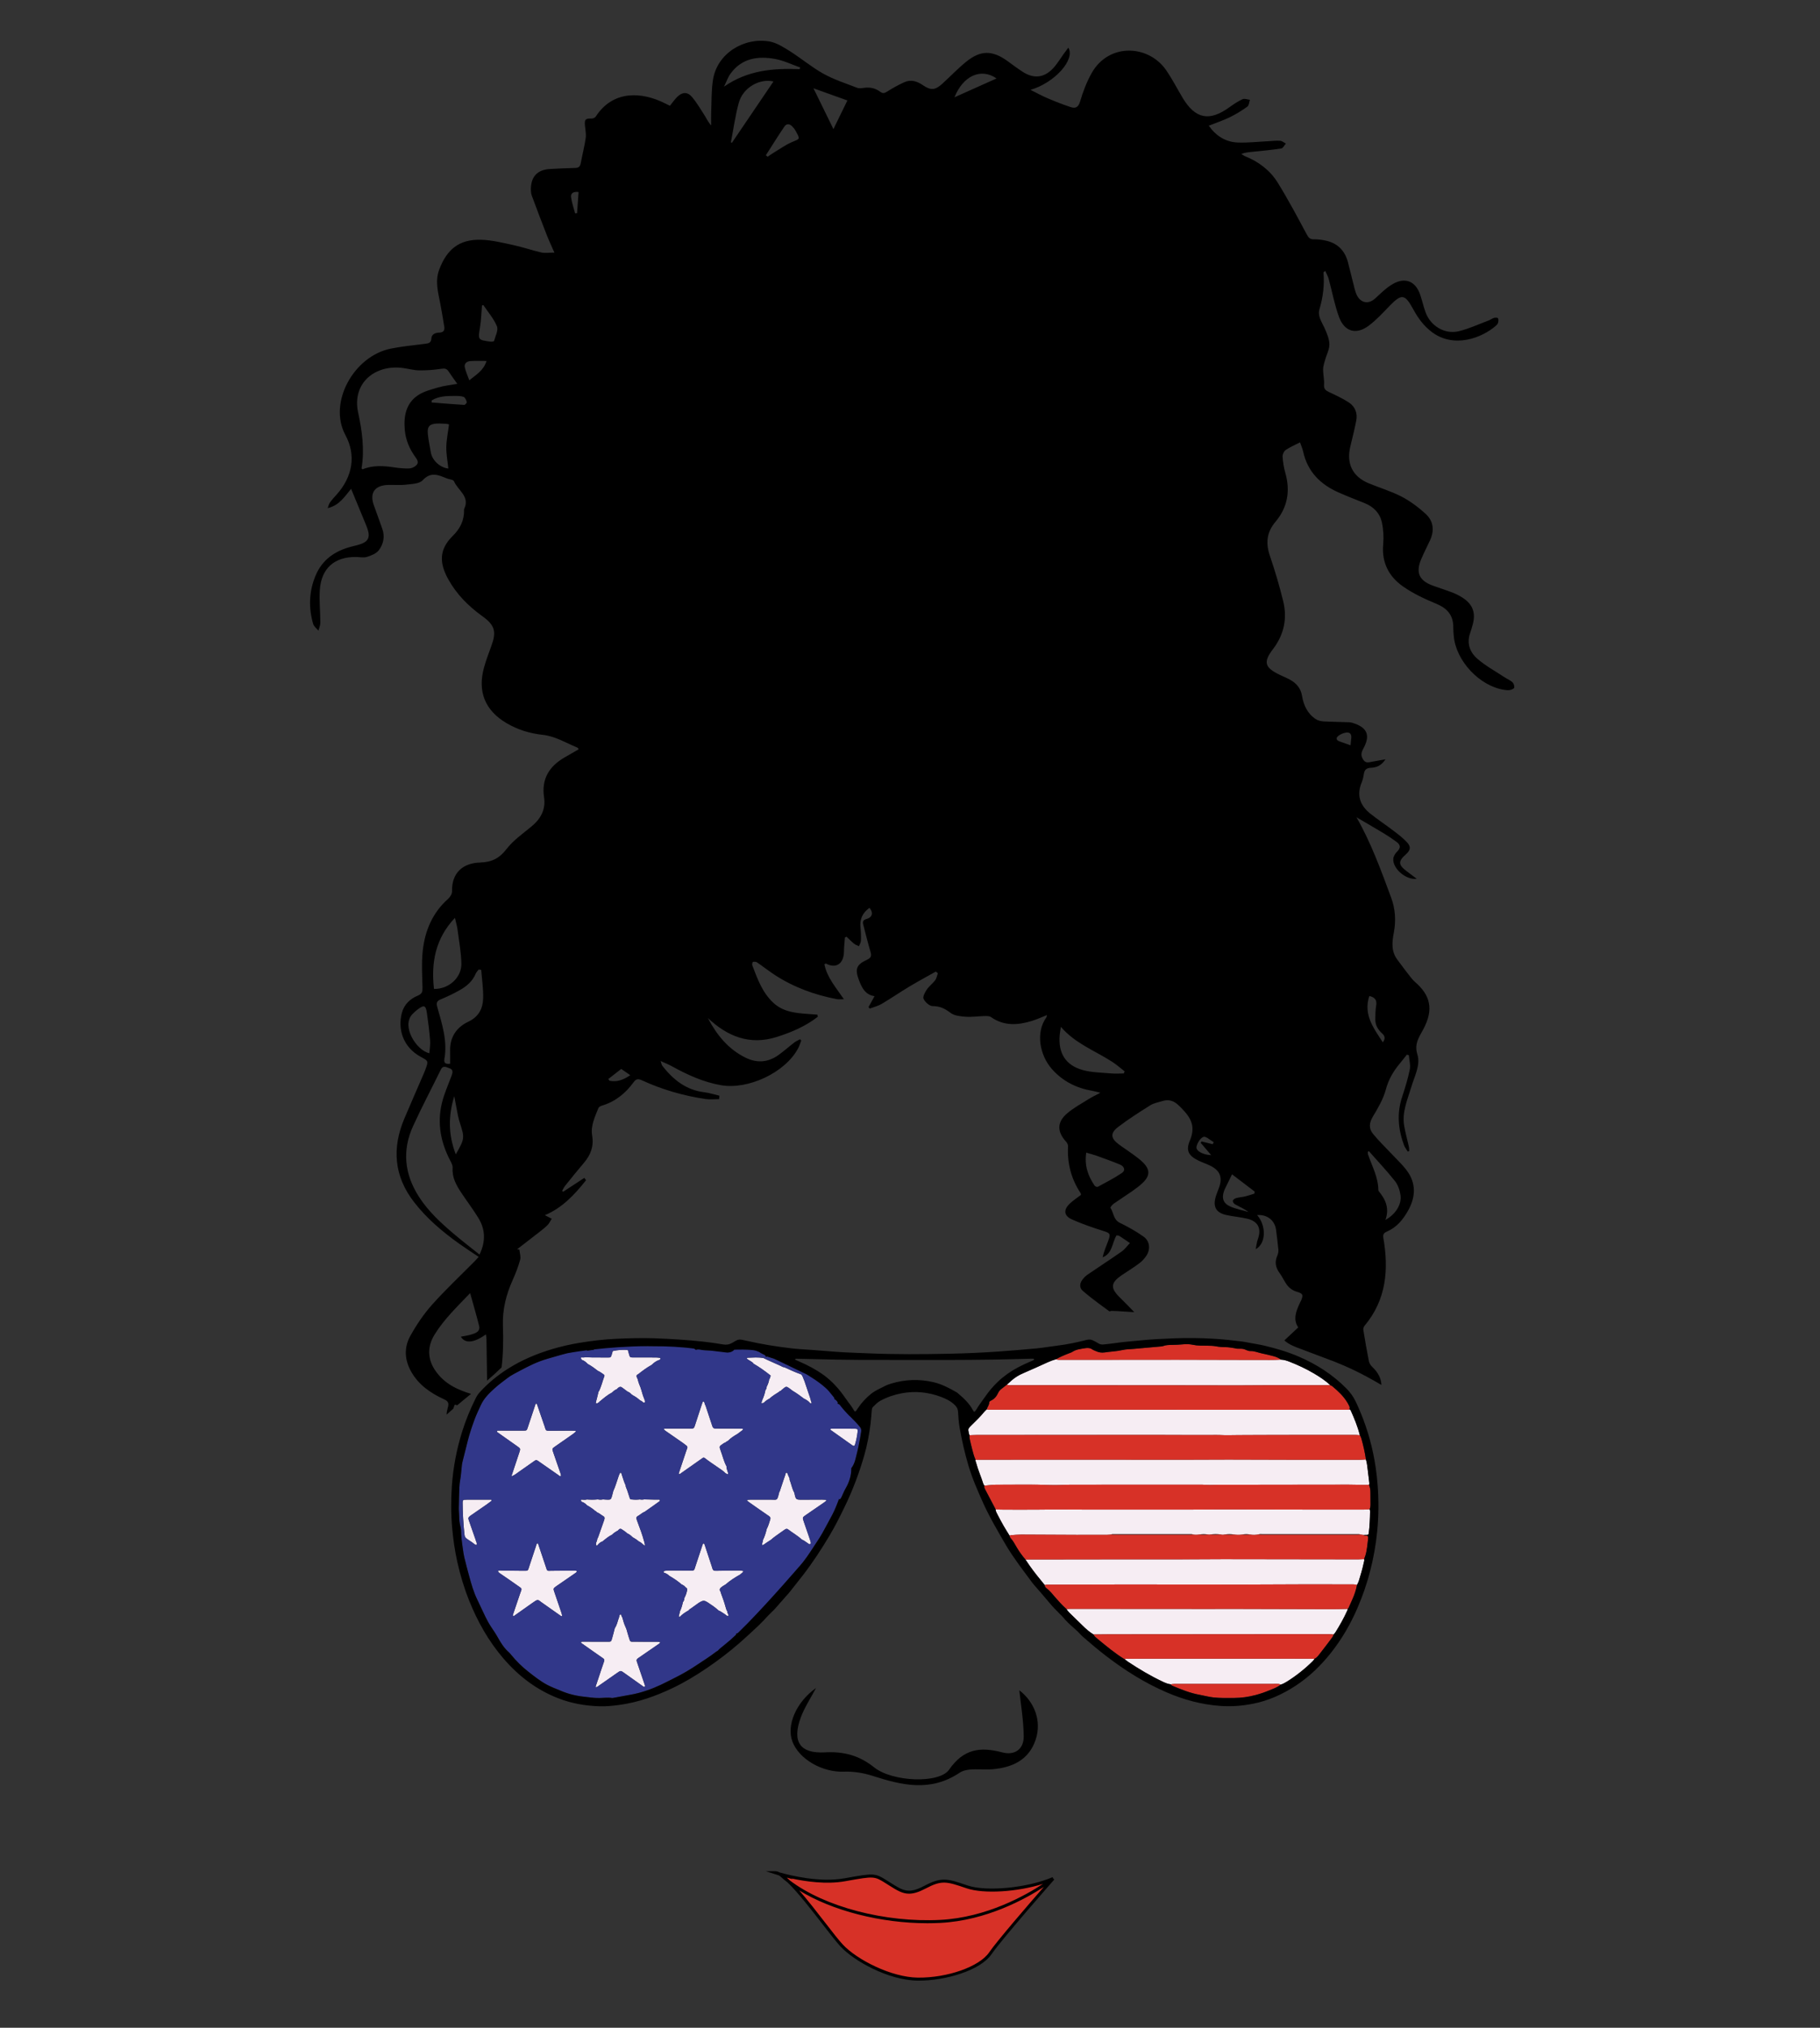
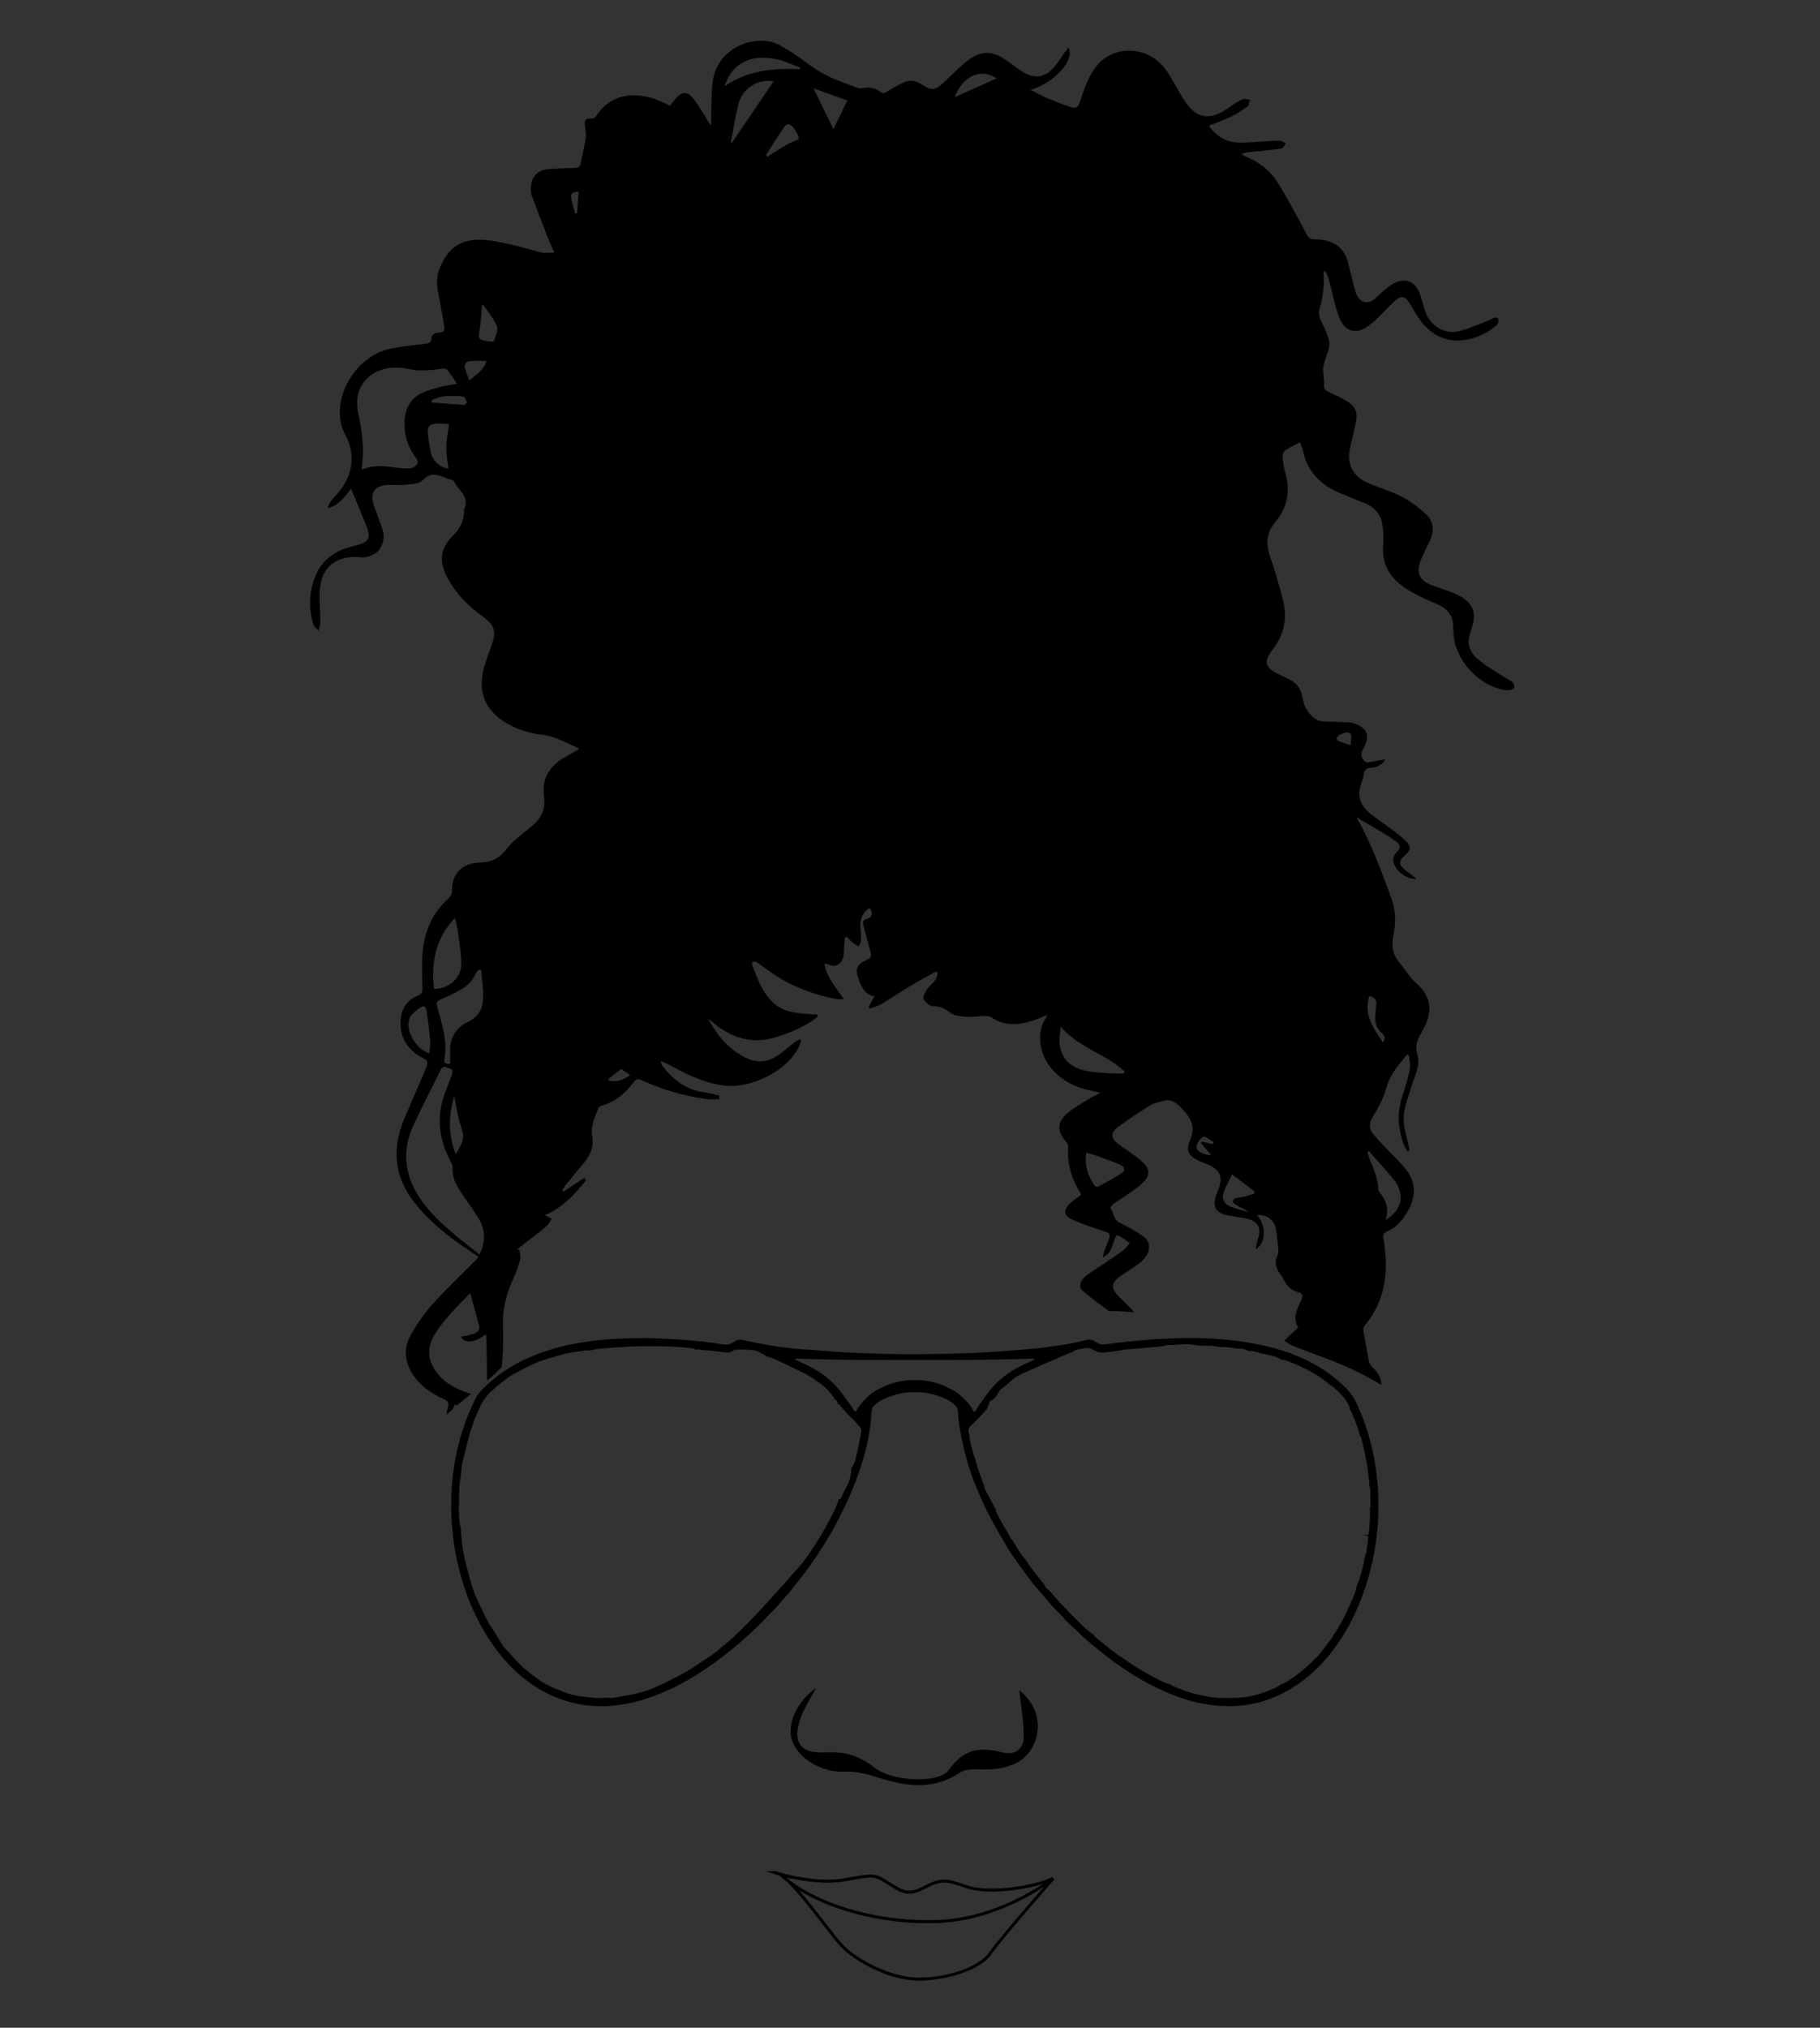
<svg xmlns="http://www.w3.org/2000/svg" enable-background="new 0 0 2424 2700" version="1.1" viewBox="0 0 2424 2700" xml:space="preserve">
  <rect x="0" y="0" width="2424" height="2700" fill="#333333" stroke="none" />
-   <path d="m849.14 2018.9c3.296-1.684 5.848-4.559 9.402-5.807 4.238-2.986 8.48-5.973 12.715-8.967 2.119-1.5 4.251-2.982 6.324-4.543 0.668-0.504 1.699-0.959 1.231-2.15-0.371-0.949-1.26-0.596-1.926-0.627-1.481-0.061-2.967 0.043-4.45 0.01-4.817-0.104-9.634-0.236-14.452-0.357-1.912 0.457-3.831 0.463-5.756 0.082-3.688 0.459-7.378 0.449-11.065-0.021-1.394 0.316-2.008-0.549-2.376-1.654-1.21-3.625-2.408-7.254-3.558-10.9-0.65-2.059-1.989-3.906-1.953-6.182-1.9-3.846-3.059-7.963-4.415-12.008-0.412-1.232-0.753-2.486-1.178-3.715-0.172-0.496-0.315-1.098-1.034-1.125-0.992-0.039-1.086 0.758-1.36 1.418-0.282 0.684-0.63 1.336-0.949 2.002-2.515 7.059-4.425 14.336-7.563 21.176-0.649 2.498-1.191 5.029-1.972 7.484-1.096 3.455-1.622 3.85-5.079 3.861-2.206 6e-3 -4.414-0.248-6.62-0.385-2.304 0.525-4.606 0.48-6.909-0.02-4.806 0.527-9.617 0.482-14.431 0.125-2.583 0.764-5.199 0.184-7.8 0.191-0.307 0.977-0.128 1.898 0.335 2.785 3.006 0.791 5.442 2.48 7.491 4.777 4.103 2.234 7.939 4.857 11.467 7.928 0.587-0.068 0.95 0.156 1.017 0.773 0.324 0.229 0.647 0.457 0.972 0.686 3.152 1.242 5.589 3.646 8.516 5.252 1.358 0.746 1.567 2.01 1.347 3.375-0.117 0.729-0.358 1.443-0.603 2.145-2.583 7.387-5.169 14.777-7.786 22.156-0.241 0.676-0.701 1.275-1.06 1.912-0.311 1.838-0.708 3.646-1.613 5.301-0.077 0.342-0.154 0.684-0.232 1.023 0.171 1.213-0.677 2.852 1.368 3.281 1.976-2.563 4.239-4.758 7.407-5.801 3.99-3.309 7.977-6.621 12.67-8.93 2.204-2.279 4.849-3.928 7.633-5.385 0.502-0.527 0.971-1.092 1.516-1.57 1.091-0.961 2.287-1.082 3.519-0.26 2.591 1.727 5.275 3.328 7.504 5.541 2.705 1.152 4.974 2.906 6.993 5.012 3.162 1.695 6.125 3.689 8.883 5.988 3.055 1.119 4.843 4.016 7.663 5.463l0.015-0.016c9e-3 -1.877-0.517-3.646-0.996-5.445-2.446-9.146-5.751-17.996-9.096-26.838-0.457-1.207-0.93-2.43-1.166-3.686-0.253-1.342 0.098-2.685 1.41-3.355zm-81.504 72.726c-0.905-0.182-1.837-0.332-2.757-0.324-10.077 0.064-20.153 0.158-30.229 0.248-1.305 0.014-2.61 0.096-3.916 0.09-1.252-6e-3 -2.122-0.689-2.566-1.809-0.481-1.213-0.827-2.475-1.24-3.713-3.248-9.723-6.486-19.451-9.77-29.164-0.251-0.746-0.126-1.924-1.445-1.967-1.514 0.887-1.474 2.559-1.925 3.887-2.999 8.832-5.912 17.689-8.797 26.555-2.119 6.514-1.297 6.199-8.45 6.15-9.332-0.064-18.662-0.242-27.992-0.287-1.786-8e-3 -3.73-0.654-5.395 0.773 0.756 1.912 2.494 2.76 3.971 3.803 3.807 2.695 7.703 5.264 11.538 7.918 4.601 3.186 9.197 6.379 13.752 9.631 2.403 1.715 2.513 2.287 1.491 5.195-0.309 0.879-0.672 1.738-0.973 2.621-3.06 9.002-6.117 18.008-9.16 27.016-0.409 1.209-1.102 2.402-0.382 3.844 0.497-0.186 1.055-0.281 1.472-0.576 7.927-5.59 15.834-11.213 23.756-16.813 1.521-1.08 3.082-2.1 4.631-3.139 1.913-1.281 3.79-1.434 5.613 0.188 0.418 0.373 0.853 0.729 1.31 1.053 8.994 6.342 17.993 12.678 26.991 19.014 0.151 0.107 0.308 0.234 0.479 0.273 0.173 0.035 0.44 0.037 0.54-0.066 0.226-0.236 0.565-0.582 0.522-0.82-0.2-1.1-0.445-2.199-0.802-3.256-3.104-9.188-6.2-18.373-9.375-27.535-1.795-5.184-1.861-5.17 2.323-8.281 0.748-0.559 1.542-1.047 2.312-1.574 7.685-5.289 15.37-10.574 23.049-15.869 0.609-0.422 1.218-0.861 1.751-1.371 0.241-0.232 0.444-0.684 0.394-0.988-0.045-0.277-0.431-0.646-0.721-0.707zm111.13 94.672c-0.92-0.113-1.846-0.242-2.77-0.244-9.874-0.025-19.75-0.023-29.623-0.033-1.676-2e-3 -3.354 8e-3 -5.029-0.043-1.233-0.041-2.125-0.678-2.506-1.859-1.088-3.365-2.271-6.705-3.153-10.123-0.653-2.537-1.333-5.043-2.47-7.395-2.033-4.215-3.209-8.705-4.443-13.184-0.125-0.135-0.24-0.277-0.375-0.4-1.016-0.943-0.192-3.557-2.166-3.23-1.408 0.234-1.391 2.346-1.718 3.754-0.122 0.521-0.385 1.01-0.583 1.514-1.456 4.453-2.431 9.098-5.185 13.033l0.073-0.045c-1.225 4.654-2.35 9.342-3.703 13.959-1.144 3.904-1.419 4.023-5.458 4.021-10.597-6e-3 -21.196-0.057-31.792-0.082-1.112-4e-3 -2.236-0.049-3.334 0.09-0.527 0.066-0.893 0.648-0.563 1.205 0.27 0.455 0.706 0.854 1.147 1.162 5.005 3.543 10.022 7.072 15.045 10.588 4.415 3.092 8.849 6.156 13.26 9.252 1.338 0.939 1.824 2.002 1.196 3.789-2.644 7.533-5.095 15.135-7.621 22.707-1.175 3.525-2.351 7.045-3.548 10.561-0.146 0.428-0.013 0.678 0.199 0.879-0.083 0.029-0.171 0.086-0.264 0.186-0.086 0.088-0.098 0.412-0.036 0.449 0.33 0.199 0.576 0.072 0.711-0.301 0.026 0.02 0.053 0.041 0.079 0.063l-0.056-0.111s0.056 0.111 0.056 0.107c-0.015-0.039-0.032-0.072-0.049-0.107 1.439 6e-3 2.328-1.051 3.374-1.779 8.098-5.646 16.187-11.303 24.273-16.969 4.958-3.471 4.942-3.463 9.687-0.074 8.033 5.734 16.078 11.453 24.131 17.162 0.892 0.629 1.711 1.479 2.979 1.379 0.969-1.234 0.301-2.451-0.098-3.633-2.926-8.633-5.878-17.262-8.82-25.891-0.54-1.586-1.134-3.154-1.597-4.76-0.4-1.387 0.067-2.572 1.212-3.455 0.587-0.457 1.201-0.881 1.814-1.301 8.743-6.021 17.49-12.037 26.231-18.063 0.607-0.418 1.213-0.855 1.729-1.379 0.174-0.176 0.107-0.633 0.076-0.957-0.019-0.161-0.188-0.424-0.312-0.442zm7.75-280.94c7.664 5.316 15.341 10.611 22.995 15.945 1.677 1.17 3.317 2.402 4.888 3.711 1.101 0.916 1.392 2.154 0.843 3.537-0.344 0.867-0.676 1.74-0.973 2.621-3.258 9.725-6.505 19.451-9.765 29.174-0.292 0.869-0.755 1.713-0.073 2.682 0.487-0.188 1.064-0.287 1.499-0.596 9.771-6.854 19.526-13.734 29.284-20.611 1.898-1.334 2.097-1.389 3.893 8e-3 5.453 4.242 11.226 8.023 16.898 11.953 3.663 2.537 7.496 4.896 10.588 8.182 1.123-0.107 1.648 1.506 2.925 1.01 0.642-1.699-0.436-3.127-0.768-4.666-0.414-1.914-1.481-3.699-1.091-5.766-3.775-6.885-5.377-14.58-8.127-21.846-0.328-0.865-0.632-1.748-0.84-2.648-0.319-1.375 5e-3 -2.547 1.211-3.434 2.093-1.535 4.12-3.172 6.588-4.1l0.044-6e-3c0.298-0.248 0.596-0.494 0.893-0.738-1e-3 0 0.297-0.418 0.297-0.418l0.508 0.035c0.532-0.354 1.066-0.707 1.597-1.064 3.577-3.656 7.833-6.377 12.252-8.873 2.234-1.664 4.479-3.314 6.695-5 0.543-0.416 1.294-0.809 0.658-1.977-1.117-0.055-2.381-0.178-3.647-0.186-9.314-0.043-18.63-0.064-27.945-0.092-1.677-8e-3 -3.354-0.033-5.03-0.016-2.176 0.021-3.38-1.08-4.045-3.113-3.061-9.369-6.182-18.723-9.282-28.08-1.319-1.035-0.695-2.832-1.571-4.02-0.292-0.398-0.841-0.963-1.153-0.895-0.421 0.088-0.852 0.66-1.054 1.123-0.436 0.994-0.731 2.051-1.082 3.08-3.006 9.211-6.012 18.428-9.021 27.639-1.309 4.01-1.69 4.295-5.932 4.373-0.932 0.018-1.866-0.051-2.797-0.053-9.705-0.018-19.407-0.029-29.11-0.037-0.746-2e-3 -1.5-0.031-2.235 0.064-0.498 0.066-1.225 0.023-1.203 0.824 8e-3 0.307 0.205 0.68 0.436 0.893 0.542 0.502 1.141 0.957 1.752 1.381zm94.628 185.86c-9.306 0.15-18.615 0.115-27.916 0.363-2.767 0.074-3.611-0.799-4.437-3.189-0.244-0.703-0.393-1.438-0.625-2.145-3.198-9.711-6.407-19.42-9.596-29.133-0.298-0.912-0.587-1.766-1.652-2.063-1.031 0.885-1.315 2.174-1.717 3.393-3.037 9.182-6.066 18.367-9.098 27.553-0.349 1.061-0.704 2.119-1.038 3.184-0.451 1.434-1.532 2.057-2.922 2.186-0.923 0.086-1.858 0.037-2.789 0.029-8.563-0.053-17.125-0.113-25.688-0.168-2.979-0.021-5.966-0.102-8.89 0.619-1.353 0.332-0.974 1.281-0.66 2.17 2.851 0.801 5.299 2.289 7.42 4.336 5.739 3.309 11.231 6.967 16.236 11.328 2.147 0.934 4.071 2.166 5.483 4.084 1.98 0.758 2.167 2.387 1.802 4.1-0.725 3.426-1.792 6.748-3.528 9.816 0.042 2.131-0.701 3.984-1.992 5.643-0.951 4.391-2.136 8.703-4.186 12.73 0.154 2.418-1.697 4.529-1.067 7.016 0.406-0.09 0.814-0.182 1.221-0.271 3.181-3.242 6.883-5.785 10.827-7.998 0.212-0.334 0.508-0.445 0.888-0.34 2e-3 0-0.01-4e-3 -0.01-4e-3 0.097-0.775 0.704-1.082 1.287-1.41l0.126-0.492 0.505-0.047c3.784-2.715 7.544-5.467 11.366-8.127 1.215-0.848 2.564-1.518 3.904-2.162 1.973-0.943 3.962-0.908 5.899 0.182 0.649 0.365 1.343 0.664 1.961 1.074 5.112 3.406 10.292 6.729 14.77 10.988 2.834 1.004 5.094 3.004 7.667 4.457 1.75 0.99 2.989 2.852 5.208 3.045 1.321-2.213-1.302-3.592-1.175-5.553 0.012-0.186 0.034-0.371 0.051-0.559-1.443-2.184-2.033-4.711-2.705-7.162-1.502-5.486-3.446-10.813-5.432-16.129-0.448-1.197-0.783-2.436-1.17-3.658-1.027-1.16-1.185-2.402-0.336-3.732-1e-3 0 0.101-0.354 0.101-0.354 2.097-2.086 4.576-3.629 7.149-5.035 5.845-5.15 12.383-9.281 19.145-13.08 0.794-0.65 1.562-1.334 2.386-1.943 0.997-0.732 1.936-1.477 2.091-2.818-2.904-0.847-5.873-0.773-8.864-0.724zm367.08-246.8c67.718 0.047 135.44 0.039 203.15 0.076 32.083 0.016 64.161 0.125 96.243 0.145 12.495 6e-3 24.99-0.164 37.483-0.186 20.897-0.039 41.789-0.021 62.683-0.027 8.019-2e-3 16.04-4e-3 24.06-6e-3 -6.668-6.301-14.327-11.246-22.181-15.867-10.273-6.045-21.054-11.074-32.163-15.406-3.66-1.43-7.352-2.635-11.319-2.773-10.245 0.674-20.502 0.342-30.756 0.375-5.408 0.014-10.814 0.02-16.223 2e-3 -30.414-0.074-60.832-0.215-91.248-0.225-41.238-0.016-82.478 0.066-123.72 0.102-10.075 8e-3 -20.15 0.035-30.227-0.016-2.582-0.014-5.219 0.281-7.712-0.717-3.571 1-7.044 2.275-10.438 3.807-11.151 5.023-22.268 10.146-33.522 14.941-5.547 2.363-10.497 5.498-15.015 9.4-2.105 1.818-4.138 3.723-6.203 5.584 2.243 1.381 4.728 0.789 7.105 0.791zm-656.55 89.569c-3.455 10.232-6.82 20.494-10.223 30.744h3e-3c-0.356 0.457-0.352 0.895 0.065 1.313 0.199-0.221 0.397-0.438 0.595-0.656 3.543-1.273 6.343-3.756 9.373-5.846 6.905-4.768 13.769-9.596 20.606-14.459 1.425-1.014 2.685-1.102 4.073-0.076 0.599 0.439 1.242 0.822 1.854 1.248 8.721 6.08 17.439 12.16 26.161 18.234 0.822 0.574 1.506 1.607 2.895 0.865 0.256-1.916-0.61-3.627-1.198-5.352-2.944-8.643-5.939-17.27-8.958-25.887-1.791-5.109-1.779-5.146 2.599-8.176 7.82-5.416 15.624-10.855 23.407-16.32 1.357-0.955 2.585-2.094 3.858-3.164 0.125-0.105 0.241-0.391 0.184-0.508-0.152-0.305-0.381-0.785-0.611-0.805-1.299-0.102-2.604-0.115-3.91-0.115-10.632 0.012-21.268 0.055-31.901 0.025-3.05-8e-3 -3.422-0.365-4.426-3.213-0.185-0.523-0.255-1.092-0.436-1.619-3.393-9.865-6.79-19.729-10.195-29.588-0.289-0.838-0.54-1.756-1.701-1.771-0.207 0.318-0.484 0.602-0.598 0.943-3.367 10.072-6.758 20.137-10.051 30.234-1.585 4.863-1.499 4.908-6.352 4.904-9.702-4e-3 -19.402-0.029-29.104-0.043-1.306-2e-3 -2.613-0.027-3.917 4e-3 -0.718 0.018-1.573-0.066-1.887 0.799-0.323 0.887 0.423 1.287 1.006 1.697 8.678 6.135 17.345 12.285 26.05 18.383 4.345 3.045 4.402 3.279 2.739 8.205zm-39.053 62.869c-5.22-0.033-10.439-0.018-15.658-0.018v0.043c-5.034 0-10.066-8e-3 -15.1 2e-3 -1.118 4e-3 -2.24 0.018-3.352 0.113-1.25 0.109-2.064 0.811-2.241 2.082-0.102 0.736-0.108 1.486-0.104 2.23 0.058 13.434 0.92 26.822 2.235 40.186 0.09 0.926 0.275 1.844 0.382 2.768 0.229 1.982 1.193 3.477 2.846 4.582 2.323 1.549 4.573 3.221 6.941 4.697 2.016 1.258 3.514 3.379 6.09 3.707 1.212-2.736-0.887-4.881-1.331-7.324-0.132-0.723-0.482-1.404-0.728-2.109-2.763-7.912-5.547-15.816-8.273-23.74-0.935-2.719-0.651-3.551 1.542-5.32 0.868-0.701 1.814-1.307 2.733-1.943 6.44-4.447 12.892-8.879 19.322-13.344 1.834-1.275 3.645-2.596 5.398-3.979 0.651-0.518 1.776-0.955 1.264-2.133-0.379-0.871-1.295-0.496-1.966-0.5zm226.27-188.8c-1.648-0.242-3.315-0.461-4.975-0.48-6.706-0.064-13.415-0.053-20.12-0.063-3.913-4e-3 -7.827 0.049-11.738-0.012-2.655-0.041-3.109-0.441-3.896-3.047-0.7-2.316-1.336-4.65-2.002-6.975-6.746-0.377-13.438-6e-3 -20.045 1.488-0.517 1.791-0.969 3.602-1.565 5.367-0.988 2.926-1.327 3.258-4.359 3.273-7.271 0.039-14.544-0.027-21.815-0.098-2.977-0.033-5.952-0.195-8.926-0.299-1.804 0.523-3.641 0.281-5.471 0.225-0.579 1.424 0.122 2.439 1.076 3.373 3.173 0.98 5.559 3.102 7.809 5.416 4.887 2.531 9.22 5.873 13.557 9.213 2.752 1.104 5.033 2.982 7.468 4.6 0.789 0.523 1.413 1.426 1.062 2.365-2.498 6.709-4.041 13.764-7.283 20.201-0.071 0.143-0.295 0.211-0.448 0.314-0.744 3.045-1.479 6.096-2.231 9.145-0.443 1.791-1.055 3.553-1.337 5.369-0.325 2.096 1.089 1.146 2.025 0.992 0.121-0.02 0.283 0.217 0.426 0.334l0.085 0.176c0.227-1.563 0.475-1.73 1.776-1.197-0.552-0.953 0.085-1.285 0.814-1.57 5.218-4.412 10.414-8.855 16.524-12.043 1.85-1.875 3.864-3.514 6.375-4.434 0.64-0.648 1.196-1.418 1.934-1.922 2.239-1.537 3.11-1.52 5.437 0.141 2.382 1.697 4.694 3.496 7.037 5.252 2.03 0.615 3.58 1.912 4.941 3.475 0.606 0.162 1.13 0.42 1.254 1.121 0 0 0.045-0.107 0.044-0.107 3.719 1.803 7.023 4.209 10.112 6.932 0.8 0.422 1.608 0.83 2.401 1.27 1.203 0.668 2.131 2.609 3.679 1.615 1.182-0.76-0.022-2.428 0.208-3.676l-0.139-0.146c-0.64-0.205-0.772-0.646-0.581-1.24-1.819-3.988-2.803-8.25-4.057-12.422-0.175-0.246-0.383-0.48-0.508-0.75-0.047-0.104 0.098-0.295 0.154-0.445-1.723-4.02-3.274-8.102-4.288-12.369-0.426-0.955-0.91-1.889-1.263-2.865-0.658-1.83 0.047-3.033 1.842-3.652 5.771-4.557 11.63-8.984 18.115-12.504 3.091-3.172 6.641-5.607 10.941-6.854 0.921-1.471 0.921-2.348-0.049-2.487zm670.82 400.54c-15.459 4e-3 -30.92 0.012-46.379 0.064-1.818 4e-3 -3.743-0.473-5.415 0.727 1.494 1.105 2.943 2.279 4.493 3.305 14.623 9.664 29.626 18.658 45.497 26.174 3.737 1.77 7.401 3.467 11.559 3.832 3.123-0.691 6.296-0.506 9.448-0.506 40.808-0.016 81.613-2e-3 122.42-2e-3 2.79 0 5.588-0.068 8.383-0.092 2.047-0.018 4.115-0.127 5.958 1.02 2.871-0.834 5.482-2.242 8.008-3.811 12.662-7.877 24.252-17.109 34.845-27.592 0.904-0.895 1.574-2.027 2.351-3.049-8.757-0.027-17.511-0.08-26.265-0.082-58.302-2e-3 -116.6 4e-3 -174.91 0.012zm224.97-65.943c-42.351-0.084-84.703-0.244-127.05-0.346-14.554-0.035-29.104 0.039-43.658 0.033-59.335-0.039-118.67-0.09-178-0.121-1.861-2e-3 -3.727 0.146-5.59 0.225 2.002 3.424 4.967 5.977 7.771 8.688 4.54 4.393 9.045 8.824 13.562 13.246 4.518 4.426 9.188 8.664 14.652 11.936 7.081-0.074 14.16-0.211 21.242-0.217 76.437-0.074 152.87-0.129 229.31-0.18 21.254-0.016 42.506-8e-3 63.758 0.025 1.854 2e-3 3.701 0.273 5.555 0.42 0.827-0.99 1.785-1.902 2.463-2.986 5.722-9.182 11.055-18.582 15.521-28.451 0.379-0.834 0.858-1.668 0.616-2.656-6.715 0.134-13.428 0.397-20.141 0.384zm33.748-66.342c-25.188-0.012-50.374-0.064-75.563-0.105-34.512-0.055-69.027-0.135-103.54-0.148-15.106-2e-3 -30.211 0.191-45.317 0.209-31.345 0.039-62.69 4e-3 -94.034 0.033-41.42 0.039-82.837 0.111-124.26 0.168 1.969 2.908 3.886 5.854 5.918 8.719 6.215 8.762 13.011 17.07 19.828 25.363 2.731-0.848 5.547-0.543 8.326-0.551 30.197-0.092 60.395-0.176 90.592-0.197 38.959-0.025 77.918 6e-3 116.88 0.029 13.788 0.01 27.575 0.135 41.365 0.098 30.188-0.084 60.376-0.273 90.565-0.348 19.387-0.049 38.772 6e-3 58.16 0.066 3.338 0.01 6.722-0.281 9.983 0.797 0.789-1.664 1.782-3.268 2.328-5.006 2.549-8.113 4.926-16.277 6.72-24.594 0.34-1.576 1.033-3.201 0.425-4.889-2.789 0.125-5.583 0.358-8.376 0.356zm15.705-66.691c-2.598 0.15-5.2 0.42-7.804 0.424-21.836 0.027-43.675 0.029-65.512-4e-3 -40.686-0.059-81.369-0.186-122.05-0.211-16.982-0.014-33.963 0.225-50.945 0.24-41.989 0.033-83.98 0.045-125.97-0.014-22.955-0.033-45.911-0.299-68.867 0.037-14.555 0.213-29.117-0.014-43.675 0.035-4.463 0.014-8.911 0.01-13.338-0.613 0.075 2.91 1.61 5.299 2.89 7.748 2.494 4.777 5.001 9.551 7.684 14.221 2.587 4.512 5.405 8.891 8.121 13.328 0.698-0.246 1.387-0.658 2.1-0.707 4.461-0.311 8.925-0.77 13.387-0.76 24.625 0.057 49.248 0.266 73.872 0.354 13.62 0.053 27.235-0.016 40.854-0.064 1.669-6e-3 3.337-0.238 5.007-0.363 1.131-0.906 2.477-0.645 3.753-0.645 33.832-8e-3 67.667-2e-3 101.5 8e-3 1.28 0 2.623-0.229 3.754 0.664 2.875 0.488 5.748 0.406 8.62-0.037 4.158-0.834 7.108-0.834 11.296 4e-3 1.125 0.309 2.25 0.309 3.374-6e-3 4.352-0.885 9.339-0.902 13.551-0.045 1.795 0.582 3.599 0.494 5.403 0.055 4.282-0.898 8.362-0.883 12.537 0.045 3.635 0.512 7.271 0.51 10.908 0.016 4.011-0.947 6.521-0.947 10.421-2e-3 3.619 0.604 7.229 0.484 10.836-0.072 1.905-1.131 4.005-0.6 6.007-0.602 38.146-0.035 76.294-0.025 114.44-0.025 3.906 0 7.814-0.016 11.722 4e-3 1.281 6e-3 2.624-0.24 3.761 0.652 1.284 0.17 2.57 0.34 3.857 0.512 1.474-0.018 2.947-0.035 4.417-0.053 2.47-0.031 2.722-0.252 3.039-2.816 1.151-9.332 1.565-18.709 1.688-28.102 0.013-1.107-0.02-2.218-0.634-3.206zm-425.68-32.286c8.932 0.371 17.904-0.34 26.859-0.375 21.649-0.08 43.3-0.059 64.948-0.07 32.104-0.01 64.21-0.014 96.314-0.018 4.849-2e-3 9.699-0.053 14.55 0.021 3.352 0.051 6.707 0.471 10.052 0.377 5.41-0.148 10.812-0.285 16.226-0.262 19.593 0.096 39.186-0.023 58.778-0.051 36.584-0.053 73.168-0.117 109.75-0.125 6.344-2e-3 12.685 0.27 19.028 0.365 2.79 0.043 5.585-0.035 8.378-0.061 0.638-1.227 0.437-2.525 0.284-3.803-0.671-5.684-1.332-11.367-2.063-17.041-0.563-4.389-0.963-8.811-2.351-13.043-2.595 0.158-5.198 0.443-7.802 0.445-32.281 0.025-64.561 0.039-96.838-4e-3 -26.119-0.037-52.236-0.201-78.355-0.217-19.026-0.014-38.054 0.178-57.078 0.18-48.702 6e-3 -97.4-0.061-146.1-0.07-44.594-4e-3 -89.188 0.033-133.78 0.053-0.235 1.555 0.507 2.908 0.891 4.336 2.554 9.543 6.65 18.555 9.566 27.975 0.258 0.832 0.994 1.518 1.51 2.27 5.192-0.447 10.384-1.295 15.573-1.273 23.884 0.096 47.768-0.599 71.658 0.391zm-257.67-74.722c-0.729-0.133-1.476-0.205-2.215-0.211-10.222-0.041-20.446-0.07-30.667-0.074-0.68 0-1.489-0.137-2.29 1.246 9.806 6.949 19.501 13.82 29.198 20.691 0.306 0.217 0.611 0.424 0.934 0.613 1.433 0.828 2.458 0.492 2.957-1.164 1.714-5.701 2.917-11.516 3.565-17.439 0.081-0.729-1e-3 -1.484-0.065-2.221-0.077-0.844-0.641-1.303-1.417-1.441zm-41.063 94.418c-1.67-0.123-3.348-0.211-5.021-0.207-8.765 0.021-17.527 0.119-26.291 0.109-8.466-0.01-8.466-0.051-10.326-8.658-0.039-0.184-0.051-0.371-0.074-0.555-2.646-4.418-3.546-9.482-5.222-14.254-0.525-1.5-1.428-2.99-1.107-4.723-0.735-1.676-1.437-3.369-2.219-5.023-0.506-1.07-0.526-2.859-2.053-2.756-1.178 0.078-1.095 1.703-1.44 2.713-0.823 2.426-1.669 4.846-2.505 7.264-1.649 4.979-3.292 9.957-4.964 14.928-0.105 0.314-0.455 0.545-0.688 0.816 0 0.188 0.038 0.385-6e-3 0.561-3.064 11.908-2.268 9.508-11.903 9.594-8.768 0.078-17.537 6e-3 -26.307 0.021-1.3 4e-3 -2.606 0.072-3.901 0.205-0.25 0.029-0.492 0.48-0.664 0.779-0.06 0.102 0.058 0.395 0.181 0.496 0.856 0.699 1.705 1.416 2.61 2.049 8.706 6.1 17.379 12.25 26.174 18.219 1.862 1.264 2.57 2.525 1.886 4.605-1.394 4.242-2.475 8.602-4.64 12.561-1.269 5.043-2.669 10.043-5.035 14.709-0.109 2.371-1.48 4.561-1.166 7.08 2.236-0.475 3.678-1.984 5.365-3.057 2.174-1.387 4.315-2.824 6.47-4.238 4.108-3.707 8.749-6.703 13.2-9.947 1.79-1.305 3.625-2.549 5.458-3.791 1.352-0.918 2.835-1.068 4.135-0.061 5.966 4.623 12.671 8.248 18.189 13.469 2.966 1.215 5.441 3.213 8.057 4.996 1.039 0.709 2.19 1.9 3.452 0.92 0.934-0.727 0.475-2.127 0.198-3.178-0.475-1.797-1.103-3.555-1.708-5.316-2.415-7.045-4.854-14.082-7.273-21.131-1.951-5.682-1.948-5.689 2.918-9.039 7.982-5.494 15.977-10.975 23.958-16.469 0.92-0.635 1.814-1.309 2.665-2.033 0.225-0.193 0.371-0.676 0.304-0.967-0.069-0.279-0.444-0.674-0.707-0.691zm279.43-86.375c18.467-2e-3 36.933 4e-3 55.398 4e-3 18.653 0 37.305-6e-3 55.959-6e-3 18.465 0 36.932 0.076 55.398-0.012 18.638-0.086 37.273 0.27 55.91 0.135 5.966-0.043 11.93-0.053 17.895-0.07 1.491-4e-3 2.989-0.043 4.478 0.045 8.378 0.5 16.781 0.193 25.146 0.121 10.059-0.082 20.136-0.082 30.194-0.137 42.153-0.232 84.309-0.104 126.46-0.08 1.669 0 3.338 0.281 5.007 0.428-2e-3 -0.186 0.032-0.379-0.011-0.555-2.789-11.393-7.346-22.131-12.113-32.789-0.34-0.756-1.041-0.992-1.807-1.072-1.619 0.645-3.313 0.443-4.98 0.443-43.286 0.014-86.568 0.025-129.85 0.018-106.15-0.023-212.3-0.057-318.45-0.082-8.395 0-16.792 0.039-25.187 8e-3 -1.479-8e-3 -2.955-0.283-4.433-0.434-1.052 1.037-2.209 1.99-3.141 3.127-5.419 6.605-11.521 12.58-17.631 18.498-5.244 5.084-3.624 5.299-3 10.227 0.111 0.891 0.607 1.734 0.928 2.6 3.348-0.133 6.698-0.369 10.049-0.377 25.929-0.04 51.856-0.036 77.783-0.04zm-380.56-98.86c1.697 1.283 3.907 1.928 4.976 3.992 7.849 4.584 15.25 9.816 22.348 15.479 0.616 0.492 0.669 1.275-0.065 1.879 0.148 1.412-0.605 2.475-1.376 3.531-0.493 3.49-1.767 6.719-3.349 9.84-0.024 1.652-0.504 3.133-1.627 4.377-0.827 4.324-2.086 8.512-3.932 12.516-0.573 1.688-1.148 3.377-1.724 5.066 1.046-0.137 2.092-0.271 3.137-0.406 2.336-2.242 4.814-4.293 7.785-5.662 4.016-3.695 8.66-6.496 13.262-9.359 0.168-0.652 0.571-0.893 1.221-0.701 0.228-0.295 0.529-0.459 0.903-0.488 0.068-0.174 0.084-0.412 0.209-0.508 7.464-5.629 5.435-7.041 15.127 0.449 5.336 3.143 10.343 6.762 15.253 10.525 3.185 1.486 6.093 3.348 8.327 6.121 0.506 0.123 1.013 0.25 1.519 0.375 0.925-1.963-1.112-3.451-0.852-5.309-0.937-2.779-1.875-5.557-2.814-8.332-1.818-5.391-3.642-10.783-5.463-16.172-1.467-2.924-1.969-6.309-4.237-8.85-7.654-2.766-15.066-6.1-22.435-9.533-1.953-2e-3 -3.461-1.211-5.135-1.947-5.608-2.479-11.202-4.994-16.789-7.52-2.021-0.914-4.008-1.908-6.012-2.867-6.942-1.268-13.921-0.639-20.886-0.424-0.516 0.016-1.02 0.395-1.53 0.607 0.841 1.794 2.745 2.251 4.159 3.321z" fill="#F6EDF3" />
-   <path d="m1145.4 1900c-2.053-2.398-4.047-4.859-6.269-7.092-5.121-5.139-10.319-10.188-14.391-16.26-0.924-1.375-2.253-2.471-3.271-3.797-1.538-2-3.532-3.232-5.927-3.889h-2e-3c0.563-1.133 0.279-2.131-0.521-3.016-1.104-1.215-2.188-2.469-3.769-3.109-0.173-4.314-2.732-7.496-5.149-10.732-0.146-0.193-0.674-0.102-1.026-0.143-0.546-3.898-3.231-5.336-6.727-5.854-3-3.26-6.007-6.518-9.013-9.777h-3e-3c0.088-1.285-0.689-2.066-1.646-2.697-2.98-1.961-6.164-3.42-9.734-3.904-0.833-0.371-1.634-0.852-2.499-1.107-8.014-2.377-15.746-5.389-22.906-9.773-1.861-1.143-3.902-1.949-6.131-2.143-1.718-5.826-1.804-5.975-7.375-6.223-2.991-0.131-5.861-0.695-8.691-1.596-2.813-0.896-5.632-1.775-8.45-2.658-0.796-0.248-1.418 0.055-1.923 0.639 0.128-1.525-0.801-2.361-2.013-3.016-2.128-1.152-4.478-2.031-6.33-3.527-3.267-2.633-6.905-3.324-10.929-3.355-5.77-0.043-11.559-0.09-17.294-0.625-2.956-0.275-5.393-0.229-7.764 1.824-2.715 2.357-6.025 2.703-9.485 1.846-1.26-0.313-2.537-0.654-3.824-0.744-6.68-0.467-13.366-0.885-20.05-1.262-2.784-0.158-5.55-0.199-8.318-0.764-2.328-0.471-4.774-0.924-7.153 0.018-2.138-2.066-4.861-2.617-7.655-2.713-3.357-0.117-6.665-0.576-9.993-0.926-5.176-0.545-10.348-1.145-15.587-1.1-9.495 0.084-18.995-0.035-28.491-0.17-3.717-0.055-7.46-0.16-11.14-0.637-3.91-0.504-7.859-0.814-11.693-0.285-6.319 0.871-12.636 0.879-18.948 0.682-9.171-0.285-18.171 0.918-27.162 2.416-2.046 0.342-4.032 0.809-5.32 2.664-2.855 0.381-5.709 0.762-8.563 1.143-2.86-2.094-5.677-2.238-8.438 0.186-4.189-0.453-8.132 0.891-12.114 1.771-7.646 1.691-15.188 3.793-22.701 6.012-6.785 2.008-13.605 3.766-20.251 6.311-11.898 4.561-22.963 10.727-34.157 16.666-3.119 1.654-6.151 3.561-8.947 5.711-5.611 4.311-11.366 8.441-16.62 13.217-7.206 6.547-14.254 13.227-18.429 22.246-2.974 6.428-6.092 12.82-8.518 19.461-3.39 9.271-6.616 18.627-9.018 28.23-2.218 8.863-4.478 17.711-6.69 26.572-0.452 1.807-0.907 3.631-1.139 5.471-0.864 6.838-1.101 13.744-2.364 20.543-0.576 3.105-0.929 6.285-1.05 9.441-0.359 9.311-0.64 18.631-0.766 27.949-0.054 3.904 0.516 7.813 0.519 11.723 5e-3 4.143 0.546 8.17 1.544 12.168 0.404 1.621 0.885 3.283 0.894 4.928 0.043 8.42 1.209 16.725 2.414 25.023 0.561 3.873 1.035 7.777 1.952 11.572 2.014 8.334 4.195 16.635 6.47 24.902 2.968 10.785 5.941 21.566 10.955 31.666 3.729 7.514 7.027 15.24 10.759 22.754 2.317 4.666 4.833 9.281 7.725 13.605 2.903 4.344 5.855 8.633 8.407 13.199 4.103 7.34 8.447 14.514 14.872 20.158 1.113 0.977 2.082 2.139 3.023 3.295 6.861 8.412 14.509 15.998 23.073 22.705 7.93 6.211 15.781 12.457 24.703 17.285 5.777 3.129 11.919 5.297 17.91 7.863 9.823 4.215 20.011 6.885 30.698 8.064 7.028 0.779 13.976 1.92 21.097 1.842 5.723-0.063 11.456-0.984 17.183-0.018 0.355 0.061 0.744-0.035 1.11-0.1 8.25-1.494 16.503-2.957 24.743-4.504 13.644-2.559 26.578-7.195 39.151-13.045 6.265-2.914 12.318-6.211 18.508-9.244 10.744-5.264 20.948-11.398 30.856-18.07 7.731-5.207 15.667-10.111 23.046-15.832 1.027-0.797 2.138-1.506 3.279-2.137 2.476-1.367 4.632-3.143 6.629-5.109 3.459-3.406 7.082-6.605 10.976-9.523 1.927-1.443 3.585-3.258 5.316-4.951 0.94-0.922 1.662-2.012 1.859-3.369 1.047-0.275 2.077-0.629 3.14-0.818 4.059-0.717 6.689-3.426 9.107-6.445 0.585-0.73 0.956-1.529 0.562-2.49 1.694-1.396 3.427-2.75 5.081-4.197 2.344-2.053 5.049-3.881 5.219-7.463h-1e-3c3.617-0.35 7.118-1.662 10.815-1.391 2.723 0.199 4.952-0.82 7.019-2.504 0.913-0.74 1.571-2.127 3.142-1.697-0.492-0.924-0.683-2.068-2.117-2.162-2.196-0.143-4.465 0.076-6.5-1.064 1.969-3.438 4.211-6.658 7.187-9.33 0.514-0.463 0.808-1.166 1.203-1.758 1.635-0.238 3.114-0.949 4.358-1.936 1.626-1.287 3.621-2.465 3.279-5.076 2.034 0.246 2.186-1.531 2.757-2.705 1.421-2.922 2.748-5.875 5.98-7.297h-3e-3c2.869-0.623 5.751-1.207 8.603-1.912 0.402-0.1 0.867-0.75 0.932-1.201 0.061-0.439-0.229-1.09-0.582-1.396-1-0.867-2.27-1.201-3.565-1.395 0.15-2.387 1.819-3.975 3.181-5.648 1.29-1.582 2.56-3.111 3.119-5.113 1.397-0.422 2.85-0.721 4.176-1.297 1.406-0.615 2.437-1.66 2.204-3.422 2.284-3.57 3.818-7.602 6.677-10.822 1.231-1.389 2.432-2.807 3.586-4.26 7.176-9.025 13.103-18.922 19.533-28.463 4.661-6.914 8.694-14.285 12.582-21.678 2.333-4.436 4.816-8.789 7.12-13.229 3.503-6.744 6.301-13.818 8.898-20.965 0.44 0.379 1.062 0.686 1.447 0.252 0.725-0.813 1.386-1.732 1.859-2.709 1.86-3.838 3.371-7.873 5.499-11.545 4.853-8.381 7.697-17.244 7.597-26.986 2.701-3.406 4.265-7.373 5.385-11.508 3.307-12.201 5.826-24.574 7.737-37.072 0.36-2.338-1e-3 -4.461-1.55-6.273zm-492.08 99.424c-1.754 1.383-3.564 2.703-5.398 3.979-6.431 4.465-12.882 8.896-19.322 13.344-0.919 0.637-1.865 1.242-2.733 1.943-2.193 1.77-2.478 2.602-1.542 5.32 2.726 7.924 5.51 15.828 8.273 23.74 0.246 0.705 0.596 1.387 0.728 2.109 0.443 2.443 2.542 4.588 1.331 7.324-2.576-0.328-4.074-2.449-6.09-3.707-2.368-1.477-4.618-3.148-6.941-4.697-1.653-1.105-2.618-2.6-2.846-4.582-0.107-0.924-0.292-1.842-0.382-2.768-1.314-13.363-2.177-26.752-2.235-40.186-4e-3 -0.744 2e-3 -1.494 0.104-2.23 0.177-1.271 0.991-1.973 2.241-2.082 1.112-0.096 2.233-0.109 3.352-0.113 5.033-0.01 10.066-2e-3 15.1-2e-3v-0.043c5.219 0 10.438-0.016 15.658 0.018 0.671 4e-3 1.587-0.371 1.967 0.5 0.511 1.178-0.614 1.615-1.265 2.133zm8.557-93.785c0.313-0.865 1.169-0.781 1.887-0.799 1.304-0.031 2.61-6e-3 3.917-4e-3 9.702 0.014 19.402 0.039 29.104 0.043 4.853 4e-3 4.766-0.041 6.352-4.904 3.293-10.098 6.684-20.162 10.051-30.234 0.114-0.342 0.391-0.625 0.598-0.943 1.161 0.016 1.412 0.934 1.701 1.771 3.406 9.859 6.803 19.723 10.195 29.588 0.181 0.527 0.251 1.096 0.436 1.619 1.004 2.848 1.376 3.205 4.426 3.213 10.634 0.029 21.269-0.014 31.901-0.025 1.305 0 2.611 0.014 3.91 0.115 0.23 0.02 0.459 0.5 0.611 0.805 0.057 0.117-0.06 0.402-0.184 0.508-1.272 1.07-2.5 2.209-3.858 3.164-7.783 5.465-15.586 10.904-23.407 16.32-4.378 3.029-4.39 3.066-2.599 8.176 3.019 8.617 6.014 17.244 8.958 25.887 0.588 1.725 1.454 3.436 1.198 5.352-1.389 0.742-2.073-0.291-2.895-0.865-8.722-6.074-17.44-12.154-26.161-18.234-0.612-0.426-1.255-0.809-1.854-1.248-1.389-1.025-2.648-0.938-4.073 0.076-6.837 4.863-13.701 9.691-20.606 14.459-3.029 2.09-5.83 4.572-9.373 5.846-0.198 0.219-0.396 0.436-0.595 0.656-0.417-0.422-0.421-0.857-0.061-1.313 3.395-10.25 6.761-20.512 10.215-30.744 1.664-4.926 1.606-5.16-2.736-8.203-8.705-6.098-17.372-12.248-26.05-18.383-0.585-0.412-1.332-0.813-1.008-1.699zm106.08 187.62c-0.533 0.51-1.142 0.949-1.751 1.371-7.68 5.295-15.364 10.58-23.049 15.869-0.77 0.527-1.564 1.016-2.312 1.574-4.185 3.111-4.118 3.098-2.323 8.281 3.174 9.162 6.271 18.348 9.375 27.535 0.357 1.057 0.602 2.156 0.802 3.256 0.043 0.238-0.296 0.584-0.522 0.82-0.1 0.104-0.367 0.102-0.54 0.066-0.171-0.039-0.328-0.166-0.479-0.273-8.999-6.336-17.998-12.672-26.991-19.014-0.457-0.324-0.892-0.68-1.31-1.053-1.823-1.621-3.7-1.469-5.613-0.188-1.549 1.039-3.11 2.059-4.631 3.139-7.922 5.6-15.829 11.223-23.756 16.813-0.417 0.295-0.975 0.391-1.472 0.576-0.719-1.441-0.027-2.635 0.382-3.844 3.043-9.008 6.1-18.014 9.16-27.016 0.3-0.883 0.664-1.742 0.973-2.621 1.021-2.908 0.912-3.48-1.491-5.195-4.556-3.252-9.151-6.445-13.752-9.631-3.834-2.654-7.73-5.223-11.538-7.918-1.478-1.043-3.215-1.891-3.971-3.803 1.664-1.428 3.608-0.781 5.395-0.773 9.331 0.045 18.66 0.223 27.992 0.287 7.153 0.049 6.332 0.363 8.45-6.15 2.885-8.865 5.799-17.723 8.797-26.555 0.451-1.328 0.411-3 1.925-3.887 1.319 0.043 1.194 1.221 1.445 1.967 3.283 9.713 6.522 19.441 9.77 29.164 0.413 1.238 0.758 2.5 1.24 3.713 0.444 1.119 1.314 1.803 2.566 1.809 1.305 6e-3 2.61-0.076 3.916-0.09 10.076-0.09 20.153-0.184 30.229-0.248 0.92-8e-3 1.852 0.143 2.757 0.324 0.29 0.061 0.676 0.43 0.723 0.705 0.048 0.306-0.155 0.757-0.396 0.99zm119.8-191.12c9.703 8e-3 19.406 0.02 29.11 0.037 0.932 2e-3 1.866 0.07 2.797 0.053 4.242-0.078 4.624-0.363 5.932-4.373 3.009-9.211 6.015-18.428 9.023-27.645 0.351-1.025 0.644-2.08 1.08-3.074 0.203-0.463 0.633-1.035 1.054-1.123 0.312-0.068 0.861 0.496 1.153 0.895 0.876 1.188 0.252 2.984 1.574 4.021 3.098 9.355 6.219 18.709 9.279 28.078 0.665 2.033 1.87 3.135 4.045 3.113 1.677-0.018 3.354 8e-3 5.03 0.016 9.315 0.027 18.631 0.049 27.945 0.092 1.266 8e-3 2.53 0.131 3.647 0.186 0.636 1.168-0.115 1.561-0.658 1.977-2.216 1.686-4.461 3.336-6.695 5-4.419 2.496-8.675 5.217-12.252 8.875-0.533 0.355-1.065 0.709-1.597 1.063l-0.508-0.035-0.298 0.418c-0.296 0.244-0.595 0.49-0.891 0.738l-0.044 6e-3c-2.468 0.928-4.495 2.564-6.588 4.1-1.207 0.887-1.53 2.059-1.211 3.434 0.208 0.9 0.513 1.783 0.84 2.648 2.75 7.266 4.353 14.961 8.127 21.846-0.39 2.066 0.678 3.852 1.091 5.766 0.332 1.539 1.41 2.967 0.768 4.666-1.277 0.496-1.802-1.117-2.925-1.01v2e-3c-3.093-3.287-6.925-5.646-10.588-8.184-5.672-3.93-11.445-7.711-16.898-11.953-1.796-1.396-1.995-1.342-3.893-8e-3 -9.757 6.877-19.513 13.758-29.284 20.611-0.435 0.309-1.012 0.408-1.499 0.596-0.683-0.969-0.219-1.813 0.073-2.682 3.26-9.723 6.507-19.449 9.765-29.174 0.297-0.881 0.629-1.754 0.973-2.621 0.549-1.383 0.258-2.621-0.843-3.537-1.571-1.309-3.21-2.541-4.888-3.711-7.654-5.334-15.331-10.629-22.995-15.945-0.61-0.424-1.209-0.879-1.756-1.379-0.23-0.213-0.428-0.586-0.436-0.893-0.021-0.801 0.706-0.758 1.203-0.824 0.739-0.097 1.492-0.067 2.238-0.066zm-91.917 87.625c0.215 2.219 0.285 4.426 0.349 6.648 2.302 0.5 4.604 0.545 6.909 0.02 2.207 0.137 4.415 0.391 6.62 0.385 3.458-0.012 3.983-0.406 5.079-3.861 0.781-2.455 1.323-4.986 1.972-7.484 3.138-6.84 5.048-14.117 7.563-21.176 0.319-0.666 0.667-1.318 0.949-2.002 0.273-0.66 0.368-1.457 1.36-1.418 0.719 0.027 0.862 0.629 1.034 1.125 0.424 1.229 0.766 2.482 1.178 3.715 1.356 4.045 2.515 8.162 4.415 12.008-0.036 2.275 1.303 4.123 1.953 6.182 1.15 3.646 2.348 7.275 3.558 10.9 0.368 1.105 0.983 1.971 2.376 1.654 3.687 0.471 7.376 0.48 11.066 0.021 1.924 0.381 3.843 0.375 5.755-0.082 4.817 0.121 9.634 0.254 14.452 0.357 1.482 0.033 2.969-0.07 4.45-0.01 0.666 0.031 1.555-0.322 1.926 0.627 0.468 1.191-0.563 1.646-1.231 2.15-2.072 1.561-4.205 3.043-6.324 4.543-4.235 2.994-8.477 5.977-12.715 8.967-3.555 1.248-6.106 4.123-9.402 5.807-1.312 0.67-1.663 2.014-1.41 3.357 0.236 1.256 0.709 2.479 1.166 3.686 3.345 8.842 6.649 17.691 9.096 26.838 0.479 1.799 1.005 3.568 0.996 5.445l-0.015 0.016c-2.82-1.447-4.608-4.344-7.663-5.463-2.758-2.299-5.722-4.293-8.883-5.988-2.019-2.105-4.288-3.859-6.993-5.012-2.229-2.213-4.913-3.814-7.504-5.541-1.232-0.822-2.428-0.701-3.519 0.26-0.544 0.479-1.013 1.043-1.516 1.57-2.784 1.457-5.43 3.105-7.634 5.385-4.693 2.309-8.68 5.621-12.669 8.93-3.168 1.043-5.432 3.238-7.408 5.801-2.045-0.43-1.196-2.068-1.368-3.281 0.078-0.34 0.155-0.682 0.232-1.023 0.904-1.654 1.302-3.463 1.613-5.301 0.358-0.637 0.819-1.236 1.06-1.912 2.617-7.379 5.203-14.77 7.786-22.156 0.245-0.701 0.486-1.416 0.603-2.145 0.22-1.365 0.012-2.629-1.347-3.375-2.927-1.605-5.364-4.01-8.519-5.254-0.321-0.227-0.645-0.455-0.969-0.684-0.066-0.617-0.429-0.842-1.019-0.775-3.525-3.068-7.362-5.691-11.465-7.93-2.048-2.293-4.485-3.982-7.491-4.773-0.463-0.887-0.642-1.809-0.335-2.785 2.601-8e-3 5.217 0.572 7.8-0.191 4.813 0.357 9.625 0.402 14.43-0.125-0.062-2.224-0.132-4.431-0.347-6.65zm83.154 197.87c-0.515 0.523-1.121 0.961-1.729 1.379-8.741 6.025-17.488 12.041-26.231 18.063-0.613 0.42-1.227 0.844-1.814 1.301-1.145 0.883-1.612 2.068-1.212 3.455 0.463 1.605 1.057 3.174 1.597 4.76 2.942 8.629 5.895 17.258 8.82 25.891 0.399 1.182 1.067 2.398 0.098 3.633-1.268 0.1-2.086-0.75-2.979-1.379-8.053-5.709-16.098-11.428-24.131-17.162-4.745-3.389-4.729-3.396-9.687 0.074-8.086 5.666-16.175 11.322-24.273 16.969-1.045 0.729-1.934 1.785-3.374 1.779 0.017 0.035 0.034 0.068 0.049 0.107-0.026-0.02-0.053-0.039-0.079-0.059-0.133 0.373-0.381 0.5-0.711 0.301-0.062-0.037-0.05-0.361 0.036-0.449 0.093-0.1 0.182-0.156 0.264-0.186-0.212-0.201-0.346-0.449-0.199-0.879 1.197-3.516 2.374-7.035 3.548-10.561 2.526-7.572 4.977-15.174 7.621-22.707 0.628-1.787 0.142-2.85-1.196-3.789-4.411-3.096-8.845-6.16-13.26-9.252-5.022-3.516-10.04-7.045-15.045-10.588-0.441-0.309-0.877-0.707-1.147-1.162-0.331-0.557 0.036-1.139 0.563-1.205 1.098-0.139 2.222-0.094 3.334-0.09 10.597 0.025 21.196 0.076 31.792 0.082 4.039 2e-3 4.314-0.117 5.458-4.021 1.354-4.617 2.478-9.305 3.703-13.959v-4e-3c-1e-3 4e-3 -3e-3 4e-3 -5e-3 4e-3 -7e-3 8e-3 -0.067 0.045-0.067 0.045 2.754-3.936 3.729-8.58 5.184-13.033 0.199-0.504 0.462-0.992 0.584-1.514 0.327-1.408 0.31-3.52 1.718-3.754 1.974-0.326 1.15 2.287 2.166 3.23 0.135 0.123 0.25 0.266 0.375 0.4 1.234 4.479 2.411 8.969 4.443 13.184 1.136 2.352 1.816 4.857 2.47 7.395 0.882 3.418 2.065 6.758 3.153 10.123 0.382 1.182 1.273 1.818 2.506 1.859 1.675 0.051 3.353 0.041 5.029 0.043 9.874 0.01 19.75 8e-3 29.623 0.033 0.924 2e-3 1.85 0.131 2.77 0.244 0.125 0.018 0.293 0.281 0.309 0.441 0.033 0.325 0.1 0.782-0.074 0.958zm-0.059-377.16c-4.3 1.246-7.85 3.682-10.941 6.854-6.485 3.52-12.344 7.947-18.115 12.504-1.795 0.619-2.5 1.822-1.842 3.652 0.353 0.977 0.837 1.91 1.263 2.867 1.013 4.266 2.565 8.348 4.288 12.367-0.056 0.15-0.201 0.342-0.154 0.445 0.125 0.27 0.333 0.504 0.508 0.75 1.254 4.172 2.238 8.434 4.057 12.422-0.191 0.594-0.059 1.035 0.582 1.24-1e-3 0 0.138 0.146 0.138 0.146-0.229 1.248 0.974 2.916-0.208 3.676-1.548 0.994-2.477-0.947-3.679-1.615-0.793-0.439-1.601-0.848-2.401-1.27-3.088-2.723-6.393-5.129-10.112-6.932h-1e-3v4e-3c-1e-3 4e-3 -0.043 0.104-0.043 0.104-0.124-0.701-0.647-0.959-1.254-1.121-1.362-1.563-2.911-2.859-4.942-3.475-2.342-1.756-4.654-3.555-7.036-5.252-2.327-1.66-3.198-1.678-5.437-0.141-0.738 0.504-1.294 1.273-1.934 1.922-2.511 0.92-4.525 2.559-6.376 4.434-6.11 3.188-11.306 7.631-16.523 12.043-0.729 0.285-1.367 0.617-0.814 1.57-1.302-0.533-1.55-0.365-1.776 1.197l-0.085-0.176c-0.143-0.117-0.305-0.354-0.426-0.334-0.936 0.154-2.35 1.104-2.025-0.992 0.282-1.816 0.894-3.578 1.337-5.369 0.753-3.049 1.488-6.1 2.231-9.145 0.153-0.104 0.377-0.172 0.448-0.314 3.242-6.438 4.785-13.492 7.283-20.201 0.351-0.939-0.273-1.842-1.062-2.365-2.435-1.617-4.716-3.496-7.469-4.6-4.335-3.34-8.669-6.682-13.555-9.213-2.25-2.314-4.637-4.436-7.81-5.416-0.954-0.934-1.655-1.949-1.076-3.373 1.83 0.057 3.667 0.299 5.471-0.225 2.976 0.104 5.951 0.266 8.926 0.299 7.271 0.07 14.544 0.137 21.815 0.098 3.033-0.016 3.372-0.348 4.359-3.273 0.597-1.766 1.048-3.576 1.565-5.367-0.651-0.742-1.404-1.137-2.216-1.347 0.812 0.21 1.565 0.604 2.216 1.347 6.607-1.494 13.299-1.865 20.044-1.488 12.687-0.049 25.373-0.119 38.058-0.139-12.685 0.02-25.371 0.09-38.056 0.139 0.665 2.324 1.301 4.658 2.001 6.975 0.786 2.605 1.241 3.006 3.896 3.047 3.912 0.061 7.825 8e-3 11.738 0.012 6.705 0.01 13.414-2e-3 20.12 0.063 1.66 0.02 3.327 0.238 4.975 0.48 0.97 0.139 0.97 1.016 0.054 2.484 2.294-0.557 4.611-0.736 6.943-0.793-2.333 0.057-4.651 0.239-6.948 0.795zm108.98 284.22c-0.824 0.609-1.592 1.293-2.384 1.943-6.764 3.799-13.302 7.93-19.147 13.08-2.574 1.406-5.052 2.949-7.149 5.035l-0.102 0.354v2e-3c-0.848 1.33-0.69 2.57 0.337 3.73 0.387 1.223 0.722 2.461 1.17 3.658 1.986 5.316 3.93 10.643 5.432 16.129 0.672 2.451 1.262 4.979 2.705 7.162-0.017 0.188-0.039 0.373-0.051 0.559-0.127 1.961 2.496 3.34 1.175 5.553-2.219-0.193-3.458-2.055-5.208-3.045-2.572-1.453-4.832-3.453-7.667-4.457-4.478-4.26-9.657-7.582-14.77-10.988-0.618-0.41-1.312-0.709-1.961-1.074-1.937-1.09-3.926-1.125-5.899-0.182-1.34 0.645-2.689 1.314-3.904 2.162-3.822 2.66-7.583 5.412-11.366 8.127l-0.505 0.047s-0.126 0.492-0.129 0.492c-0.58 0.328-1.187 0.635-1.284 1.41l0.012 4e-3c-0.117 0.193-0.236 0.383-0.401 0.453 0.166-0.07 0.284-0.26 0.399-0.453-0.38-0.105-0.676 6e-3 -0.888 0.34-3.944 2.213-7.646 4.756-10.827 7.998-0.407 0.09-0.814 0.182-1.221 0.271-0.63-2.486 1.221-4.598 1.067-7.016 2.049-4.027 3.234-8.34 4.186-12.73 1.291-1.658 2.034-3.512 1.992-5.645 1.736-3.066 2.803-6.389 3.528-9.814 0.364-1.713 0.178-3.342-1.802-4.1-1.412-1.918-3.336-3.15-5.483-4.084-5.004-4.361-10.497-8.02-16.235-11.328-2.122-2.047-4.57-3.535-7.421-4.336-0.313-0.889-0.693-1.838 0.66-2.17 2.924-0.721 5.911-0.641 8.89-0.619 8.563 0.055 17.125 0.115 25.688 0.168 0.93 8e-3 1.865 0.057 2.789-0.029 1.391-0.129 2.471-0.752 2.922-2.186 0.334-1.064 0.689-2.123 1.038-3.184 3.031-9.186 6.061-18.371 9.098-27.553 0.402-1.219 0.687-2.508 1.717-3.393 1.065 0.297 1.354 1.15 1.652 2.063 3.188 9.713 6.398 19.422 9.596 29.133 0.233 0.707 0.381 1.441 0.625 2.145 0.826 2.391 1.67 3.264 4.437 3.189 9.301-0.248 18.61-0.213 27.916-0.363 2.99-0.049 5.96-0.123 8.865 0.723-0.156 1.342-1.095 2.087-2.092 2.819zm8.046-286.9c6.965-0.215 13.943-0.844 20.886 0.424 0.851-0.557 2.061-0.29 2.835-0.992-0.775 0.702-1.984 0.436-2.833 0.994 2 0.957 3.987 1.951 6.009 2.865 5.587 2.525 11.18 5.041 16.789 7.52 1.674 0.736 3.18 1.945 5.133 1.947 7.37 3.434 14.782 6.768 22.436 9.533 2.267 2.541 2.771 5.926 4.237 8.846 1.821 5.393 3.645 10.785 5.463 16.176 0.938 2.775 1.877 5.553 2.814 8.332 0.563-0.291 1.118-0.508 1.711-0.615-0.594 0.107-1.148 0.324-1.711 0.617-0.26 1.855 1.777 3.344 0.852 5.307-0.507-0.125-1.012-0.252-1.519-0.375-2.234-2.773-5.142-4.635-8.327-6.121-4.91-3.764-9.917-7.383-15.253-10.525-9.692-7.49-7.663-6.078-15.127-0.449-0.125 0.096-0.142 0.334-0.21 0.51-0.373 0.027-0.674 0.191-0.902 0.486-0.65-0.191-1.053 0.049-1.221 0.701-4.602 2.863-9.246 5.664-13.262 9.359-2.971 1.369-5.449 3.42-7.785 5.662-1.045 0.135-2.091 0.27-3.137 0.406 0.576-1.689 1.15-3.379 1.724-5.066 1.846-4.004 3.105-8.191 3.934-12.516-1.273 0.822-2.638 1.175-4.04 1.323 1.402-0.148 2.766-0.501 4.039-1.323 1.123-1.244 1.603-2.725 1.627-4.379 1.582-3.119 2.855-6.348 3.349-9.838 0.771-1.057 1.524-2.119 1.376-3.531 0.735-0.604 0.682-1.387 0.065-1.879-7.099-5.662-14.499-10.895-22.348-15.479-1.069-2.064-3.279-2.709-4.976-3.992-1.415-1.07-3.318-1.527-4.157-3.32 0.509-0.214 1.013-0.593 1.529-0.608zm104.16 190.82c-0.85 0.725-1.745 1.398-2.665 2.033-7.981 5.494-15.976 10.975-23.958 16.469-4.866 3.35-4.869 3.357-2.918 9.039 2.418 7.049 4.858 14.086 7.273 21.131 0.604 1.762 1.232 3.52 1.708 5.316 0.277 1.051 0.736 2.451-0.198 3.178-1.262 0.98-2.413-0.211-3.452-0.92-2.615-1.783-5.091-3.781-8.057-4.996h-1e-3c-5.519-5.221-12.225-8.846-18.188-13.469-1.3-1.008-2.783-0.857-4.135 0.061-1.833 1.242-3.668 2.486-5.458 3.791-4.452 3.244-9.092 6.24-13.2 9.947-2.155 1.414-4.296 2.852-6.47 4.238-1.687 1.072-3.128 2.582-5.365 3.057-0.314-2.52 1.057-4.709 1.166-7.08 2.366-4.666 3.766-9.666 5.035-14.709 2.165-3.959 3.246-8.318 4.64-12.561 0.684-2.08-0.024-3.342-1.886-4.605-8.795-5.969-17.468-12.119-26.174-18.219-0.905-0.633-1.754-1.35-2.61-2.049-0.124-0.102-0.241-0.395-0.181-0.496 0.172-0.299 0.414-0.75 0.664-0.779 1.294-0.133 2.601-0.201 3.901-0.205 8.771-0.016 17.54 0.057 26.307-0.021 9.636-0.086 8.839 2.314 11.903-9.594 0.043-0.176 6e-3 -0.373 6e-3 -0.561 0.234-0.271 0.583-0.502 0.688-0.816 1.672-4.971 3.315-9.949 4.964-14.928 0.835-2.42 1.682-4.838 2.505-7.264 0.346-1.01 0.262-2.635 1.44-2.713 1.527-0.104 1.547 1.686 2.053 2.756 0.782 1.654 1.483 3.348 2.219 5.023-0.32 1.732 0.583 3.223 1.107 4.723 1.676 4.771 2.577 9.836 5.222 14.254 0.023 0.184 0.036 0.371 0.074 0.555 1.86 8.607 1.86 8.648 10.326 8.658 8.764 0.01 17.526-0.088 26.291-0.109 1.673-4e-3 3.35 0.084 5.021 0.207 0.264 0.018 0.638 0.412 0.705 0.691 0.069 0.291-0.077 0.774-0.302 0.967zm42.144-92.414c-0.648 5.924-1.851 11.738-3.565 17.439-0.499 1.656-1.524 1.992-2.957 1.164-0.323-0.189-0.628-0.396-0.934-0.613-9.697-6.871-19.392-13.742-29.198-20.691 0.8-1.383 1.61-1.246 2.29-1.246 10.221 4e-3 20.446 0.033 30.667 0.074 0.739 6e-3 1.486 0.078 2.215 0.211 0.776 0.139 1.34 0.598 1.416 1.441 0.064 0.736 0.147 1.492 0.066 2.221zm-117.41 241.77c-0.01-4e-3 -0.021-6e-3 -0.031-8e-3 6e-3 0.01 9e-3 0.023 0.015 0.035 0 1e-3 0.016-0.031 0.016-0.027z" clip-rule="evenodd" fill="#313789" fill-rule="evenodd" />
-   <path d="m1294.5 1928.4c1.395 5.139 2.518 10.371 4.775 15.244 44.593-0.018 89.187-0.055 133.78-0.051 48.698 0.01 97.396 0.076 146.1 0.07 19.024-2e-3 38.052-0.193 57.078-0.18 26.119 0.016 52.236 0.18 78.355 0.217 32.277 0.043 64.557 0.029 96.838 4e-3 2.604-2e-3 5.207-0.287 7.802-0.445-1.253-9.221-3.387-18.248-5.872-27.195-0.492-1.771-1.016-3.572-2.341-4.973-1.669-0.146-3.338-0.428-5.007-0.428-42.154-0.023-84.31-0.152-126.46 0.08-10.059 0.055-20.136 0.055-30.194 0.137-8.365 0.072-16.769 0.379-25.146-0.121-1.488-0.088-2.986-0.049-4.478-0.045-5.965 0.018-11.929 0.027-17.895 0.07-18.637 0.135-37.272-0.221-55.91-0.135-18.467 0.088-36.934 0.012-55.398 0.012-18.654 0-37.306 6e-3 -55.959 6e-3 -18.466 0-36.932-6e-3 -55.398-4e-3 -25.928 4e-3 -51.854 0-77.781 0.039-3.351 8e-3 -6.701 0.244-10.049 0.377-0.329 1.855-0.094 3.68 0.332 5.486 0.926 3.948 1.772 7.923 2.832 11.835zm-6.401 584.02c-26.62-9.016-33.489-11.592-56.244 0.43-22.756 12.021-30.484 6.011-48.946-5.582-18.462-11.592-16.745-11.592-57.961-4.293-33.429 5.916-73.35-3.976-87.243-7.926 0.781 0.412 1.597 0.893 2.447 1.451 3.143 2.061 6.715 5.109 10.579 8.879 23.047 22.429 56.399 70.249 70.353 85.182 18.462 19.75 63.972 44.223 101.32 44.652 37.354 0.43 82.435-13.739 96.603-34.348 14.074-20.471 82.804-98.569 83.714-99.6-32.631 14.16-88.008 20.171-114.63 11.155zm125.92-701.8c10.076 0.051 20.151 0.023 30.227 0.016 41.241-0.035 82.48-0.117 123.72-0.102 30.416 0.01 60.834 0.15 91.248 0.225 5.408 0.018 10.814 0.012 16.223-2e-3 10.254-0.033 20.511 0.299 30.756-0.375-3.009-2.211-6.386-3.666-9.968-4.59-5.051-1.301-10.107-2.621-15.22-3.633-5.259-1.041-10.19-3.422-15.779-3.223-3.333 0.119-6.307-2.184-9.553-2.828-3.441-0.686-7.08 0.281-10.544-0.787-0.179-0.055-0.357-0.117-0.539-0.141-4.062-0.531-8.074-1.463-12.198-1.434-4.298 0.029-8.572-0.314-12.787-1.107-3.877-0.73-7.774-0.779-11.687-0.834-6.329-0.082-12.713 0.188-18.929-1.164-4.641-1.006-9.296-1.086-13.888-0.594-4.651 0.506-9.283 0.59-13.933 0.695-4.095 0.096-8.186 0.057-12.117 1.59-1.181 0.457-2.556 0.457-3.849 0.576-11.866 1.07-23.734 2.113-35.601 3.18-4.817 0.432-9.751 0.387-14.424 1.463-7.863 1.807-15.885 2.004-23.797 3.203-3.961 0.602-7.803 0.078-11.463-1.607-1.691-0.779-3.553-1.313-5.055-2.357-3.011-2.102-6.292-2.232-9.638-1.656-5.846 1.004-11.852 1.49-17.024 4.932-1.219 0.811-2.707 1.23-4.1 1.766-6.094 2.326-12.088 4.871-17.794 8.072 2.495 0.997 5.132 0.702 7.714 0.716zm-70.225 66.433c106.15 0.025 212.3 0.059 318.45 0.082 43.282 8e-3 86.564-4e-3 129.85-0.018 1.668 0 3.361 0.201 4.98-0.443 0.717-1.424 0.666-2.887 0.017-4.277-0.781-1.67-1.632-3.316-2.575-4.895-5.199-8.699-12.544-15.432-20.22-21.842-0.683-0.568-1.625-0.828-2.447-1.232-8.02 2e-3 -16.041 4e-3 -24.06 6e-3 -20.894 6e-3 -41.785-0.012-62.683 0.027-12.493 0.021-24.988 0.191-37.483 0.186-32.082-0.02-64.16-0.129-96.243-0.145-67.718-0.037-135.44-0.029-203.15-0.076-2.377-2e-3 -4.861 0.59-7.104-0.791-2.495 1.939-5.007 3.857-7.479 5.822-1.764 1.404-3.217 3.055-4.181 5.143-2.076 4.512-5.021 8.236-9.68 10.375-1.016 0.465-2.163 1.158-2.198 2.342-0.103 3.518-2.535 6.117-3.416 9.311 1.478 0.15 2.953 0.426 4.433 0.434 8.394 0.03 16.792-9e-3 25.186-9e-3zm355.94 365.05c-2.795 0.023-5.593 0.092-8.383 0.092-40.81 0-81.615-0.014-122.42 2e-3 -3.152 0-6.325-0.186-9.448 0.506 0.363 1.521 1.764 1.852 2.896 2.32 11.35 4.67 22.706 9.354 34.876 11.523 6.399 1.141 12.647 2.953 19.158 3.637 9.104 0.955 18.208 0.748 27.313 0.684 9.701-0.066 19.251-1.408 28.646-3.916 5.945-1.588 11.762-3.547 17.428-5.887 5.468-2.258 11.182-4.121 15.896-7.941-1.844-1.147-3.913-1.038-5.959-1.02zm7.192-66.182c-76.435 0.051-152.87 0.105-229.31 0.18-7.082 6e-3 -14.161 0.143-21.242 0.217 1.222 2.623 3.51 4.309 5.631 6.047 11.595 9.506 23.097 19.15 35.922 27.027 1.672-1.199 3.597-0.723 5.415-0.727 15.459-0.053 30.92-0.061 46.379-0.064 58.301-8e-3 116.6-0.014 174.9-0.012 8.754 2e-3 17.508 0.055 26.265 0.082 2.422-1.178 4.154-3.182 5.748-5.213 5.406-6.895 10.716-13.867 15.983-20.869 1.438-1.916 3.01-3.801 3.612-6.223-1.854-0.146-3.701-0.418-5.555-0.42-21.251-0.032-42.503-0.04-63.757-0.025zm118.4-173.38c-0.062-5.018-0.137-10.041-0.097-15.059 0.028-3.584-0.494-7.035-1.876-10.346-2.793 0.025-5.588 0.104-8.378 0.061-6.344-0.096-12.685-0.367-19.028-0.365-36.583 8e-3 -73.167 0.072-109.75 0.125-19.593 0.027-39.186 0.146-58.778 0.051-5.414-0.023-10.815 0.113-16.226 0.262-3.345 0.094-6.7-0.326-10.052-0.377-4.851-0.074-9.701-0.023-14.55-0.021-32.104 4e-3 -64.21 8e-3 -96.314 0.018-21.648 0.012-43.299-0.01-64.948 0.07-8.955 0.035-17.928 0.746-26.859 0.375-23.89-0.99-47.773-0.295-71.657-0.391-5.189-0.021-10.381 0.826-15.573 1.273-0.812 1.975 0.213 3.656 1.039 5.252 4.519 8.709 9.128 17.367 13.706 26.045 4.427 0.623 8.875 0.627 13.338 0.613 14.558-0.049 29.12 0.178 43.675-0.035 22.956-0.336 45.912-0.07 68.867-0.037 41.99 0.059 83.981 0.047 125.97 0.014 16.982-0.016 33.963-0.254 50.945-0.24 40.684 0.025 81.367 0.152 122.05 0.211 21.837 0.033 43.676 0.031 65.512 4e-3 2.604-4e-3 5.206-0.273 7.804-0.424 1.1-2.243 1.207-4.641 1.177-7.079zm-7.055 41.934c-0.88-4e-3 -1.754-0.441-2.634-0.68-1.287-0.172-2.573-0.342-3.857-0.512-1.484 0.088-2.969 0.254-4.45 0.254-42.347 6e-3 -84.694 0-127.04-0.02-1.482 0-2.966-0.174-4.442-0.264-3.603 0.557-7.213 0.676-10.832 0.072-3.477 0.271-6.955 0.391-10.427 2e-3 -3.632 0.494-7.268 0.496-10.902-0.016-4.184 0.422-8.367 0.227-12.543-0.045-1.799 0.439-3.603 0.527-5.397-0.055-4.521 0.199-9.04 0.518-13.558 0.045-1.117 0.314-2.242 0.314-3.367 6e-3 -3.771 0.494-7.538 0.439-11.303-4e-3 -2.865 0.443-5.738 0.525-8.613 0.037-1.297 0.086-2.593 0.25-3.887 0.25-34.12-4e-3 -68.238-0.025-102.36-0.055-0.924-2e-3 -1.848-0.145-2.764-0.223-1.666 0.125-3.334 0.357-5.003 0.363-13.618 0.049-27.233 0.117-40.854 0.064-24.624-0.088-49.247-0.297-73.872-0.354-4.462-0.01-8.926 0.449-13.387 0.76-0.713 0.049-1.401 0.461-2.1 0.707 0.027 1.598 0.961 2.834 1.917 3.9 2.993 3.346 5.001 7.301 7.257 11.109 3.483 5.887 7.396 11.473 11.88 16.646 41.419-0.057 82.836-0.129 124.26-0.168 31.344-0.029 62.689 6e-3 94.034-0.033 15.106-0.018 30.211-0.211 45.317-0.209 34.514 0.014 69.029 0.094 103.54 0.148 25.188 0.041 50.374 0.094 75.563 0.105 2.794 2e-3 5.588-0.23 8.375-0.355 0.567-1.555 1.214-3.088 1.697-4.668 2.245-7.307 2.671-14.92 3.67-22.436 0.412-3.105-0.146-4.357-3.914-4.371zm-20.908 65.172c-19.388-0.061-38.773-0.115-58.16-0.066-30.189 0.074-60.377 0.264-90.565 0.348-13.79 0.037-27.577-0.088-41.365-0.098-38.959-0.023-77.918-0.055-116.88-0.029-30.197 0.021-60.395 0.105-90.592 0.197-2.779 8e-3 -5.595-0.297-8.326 0.551-0.141 2.162 1.311 3.426 2.772 4.551 4.318 3.328 7.613 7.594 11.133 11.678 4.721 5.48 9.568 10.865 15.008 15.666 1.863-0.078 3.729-0.227 5.59-0.225 59.333 0.031 118.67 0.082 178 0.121 14.554 6e-3 29.104-0.068 43.658-0.033 42.351 0.102 84.703 0.262 127.05 0.346 6.713 0.014 13.426-0.25 20.141-0.385 1.427-0.811 1.709-2.381 2.332-3.686 1.354-2.846 2.539-5.768 3.856-8.633 2.878-6.256 5.045-12.734 6.322-19.506-3.262-1.078-6.646-0.787-9.984-0.797z" fill="#D73127" />
  <path d="m2014.4 908.39c-2.948-2.681-6.908-4.219-10.298-6.455-12.26-8.087-25.388-15.19-36.401-24.727-9.92-8.589-14.588-20.638-9.611-34.426 1.294-3.583 2.298-7.276 3.313-10.952 4.377-15.848 0.233-27.15-13.638-36.103-4.24-2.734-8.883-4.998-13.597-6.82-8.532-3.299-17.301-5.976-25.887-9.141-18.217-6.712-22.948-17.291-15.462-35.121 3.541-8.431 7.751-16.581 11.643-24.868 6.216-13.241 4.866-25.985-5.843-35.698-9.668-8.77-20.453-16.875-31.996-22.866-13.915-7.223-29.237-11.698-43.795-17.744-21.347-8.866-29.813-26.092-24.434-48.678 2.762-11.602 5.714-23.173 7.969-34.877 1.902-9.882-1.6-18.577-9.856-24.014-8.2-5.4-17.266-9.558-26.194-13.747-4.559-2.14-7.297-4.043-6.854-10.007 0.503-6.76-1.342-13.665-1.266-20.496 0.048-4.258 1.604-8.539 2.761-12.734 1.917-6.952 5.849-13.904 5.616-20.744-0.252-7.465-3.637-15.09-6.821-22.118-3.573-7.88-9.104-15.255-6.383-24.398 4.769-16.025 6.758-32.237 5.325-48.888-0.024-0.28 0.686-0.624 2.359-2.06 1.713 3.929 3.665 7.268 4.65 10.87 4.627 16.893 7.707 34.333 13.77 50.675 7.272 19.599 22.861 23.84 39.522 11.399 9.894-7.387 18.43-16.701 27.064-25.642 16.728-17.323 20.918-16.96 32.366 4.08 6.268 11.517 13.837 21.857 24.428 29.878 29.637 22.444 66.801 7.841 85.118-7.915 1.323-1.137 2.76-2.585 3.227-4.159 0.575-1.944 0.819-4.505-0.039-6.145-0.47-0.896-3.661-0.948-5.37-0.469-2.398 0.673-4.47 2.429-6.834 3.316-13.274 4.978-26.288 11.091-39.973 14.426-18.754 4.568-37.742-6.971-44.316-25.204-2.754-7.638-4.536-15.619-7.13-23.32-5.941-17.647-19.62-23.798-35.921-14.679-8.906 4.981-16.465 12.578-24.089 19.585-8.106 7.452-17.988 6.67-23.565-2.877-1.763-3.021-2.889-6.512-3.779-9.926-3.078-11.809-5.77-23.721-8.899-35.516-3.989-15.035-13.431-24.941-28.726-28.525-5.402-1.266-11.076-1.991-16.61-1.901-5.187 0.086-7.113-2.068-9.482-6.479-12.49-23.255-24.853-46.642-38.762-69.051-10.105-16.278-25.208-27.766-43.221-35.015-1.856-0.748-3.486-2.057-5.221-3.106 5.217-2.134 9.964-2.368 14.687-2.857 12.854-1.335 25.745-2.48 38.504-4.452 2.332-0.361 4.115-4.272 6.151-6.543-2.527-1.3-4.99-3.516-7.6-3.707-5.278-0.385-10.639 0.33-15.965 0.587-13.433 0.653-26.896 2.193-40.29 1.729-16.632-0.576-29.418-9.051-38.807-22.37 9.792-3.895 19.236-7.04 28.109-11.358 8.158-3.972 15.976-8.824 23.342-14.122 2.16-1.554 2.27-5.96 3.319-9.059-3.311-0.347-7.214-1.983-9.813-0.786-6.164 2.841-11.938 6.713-17.469 10.719-26.748 19.371-45.483 15.66-62.4-12.665-7.166-12-13.583-24.499-21.41-36.047-23.657-34.905-76.851-37.287-99.665 3.187-6.663 11.825-11.588 24.893-15.443 37.942-2.327 7.881-6.29 9.42-12.495 7.388-10.343-3.39-20.508-7.398-30.534-11.65-7.516-3.188-14.697-7.168-23.04-11.298 31.998-9.256 60.072-40.36 50.438-56.159-2.135 2.849-4.075 5.358-5.931 7.929-4.459 6.174-8.387 12.812-13.41 18.479-12.18 13.741-26.28 15.54-41.569 5.661-6.83-4.412-13.334-9.333-19.924-14.11-20.332-14.745-35.973-14.887-55.427 0.924-11.018 8.956-20.88 19.327-31.385 28.927-9.818 8.973-15.354 9.423-26.385 1.932-7.646-5.192-15.755-7.686-24.43-3.766-7.801 3.527-15.359 7.728-22.601 12.303-3.465 2.189-5.875 3.156-9.428 0.465-6.617-5.01-14.196-6.427-22.409-5.178-2.718 0.413-5.868 0.83-8.289-0.115-15.109-5.897-30.795-10.871-44.885-18.685-15.717-8.715-29.657-20.574-44.919-30.19-8.492-5.351-17.71-11.245-27.286-12.875-33.72-5.738-69.509 15.855-75.026 51.097-2.184 13.942-1.776 28.3-2.366 42.475-0.253 6.071-0.044 12.161-0.044 18.242-4.033-4.395-6.164-9.274-8.994-13.709-5.306-8.32-10.354-16.956-16.756-24.385-5.915-6.862-12.777-6.41-19.323-0.034-3.568 3.476-6.403 7.707-9.86 11.955-2.147-1.055-4.397-2.139-6.63-3.26-31.09-15.607-69.236-17.648-92.069 17.549-0.997 1.539-3.747 2.801-5.642 2.751-8.325-0.219-9.585 1.02-8.787 9.598 0.508 5.472 1.725 11.104 0.958 16.422-1.593 11.013-4.463 21.834-6.462 32.797-0.795 4.351-2.278 6.811-7.2 6.918-11.443 0.249-22.887 0.773-34.313 1.462-16.041 0.966-24.554 9.745-25.027 25.785-0.097 3.251 0.137 6.751 1.246 9.759 6.492 17.613 13.186 35.153 20.033 52.632 2.918 7.449 6.369 14.69 10.046 23.096-7.104 0-12.548 0.939-17.525-0.185-12.372-2.796-24.409-7.103-36.806-9.743-14.592-3.109-29.39-6.931-44.155-7.188-28.546-0.497-44.746 12.844-54.854 39.603-6.049 16.012-1.321 30.965 1.511 46.325 1.84 9.98 3.591 19.979 5.17 30.002 0.773 4.907-1.224 7.563-6.648 7.719-5.098 0.147-10.184 1.917-10.566 7.826-0.387 5.996-3.668 6.523-8.377 7.093-15.125 1.828-30.339 3.373-45.265 6.316-49.65 9.788-84.141 72.074-60.857 115.14 14.593 26.992 9.647 55.464-11.724 79.37-3.051 3.413-6.214 6.772-8.845 10.497-1.506 2.131-2.043 4.948-3.017 7.455 15.998-3.661 23.179-16.342 31.209-25.664 6.633 16.033 13.386 32.31 20.087 48.609 0.966 2.347 1.807 4.764 2.493 7.208 2.382 8.505-0.032 13.903-8.153 17.1-4.46 1.756-9.217 2.797-13.884 3.987-21.928 5.592-39.076 17.373-47.946 38.768-8.663 20.896-9.473 42.55-3.114 64.232 0.989 3.376 4.601 5.979 7.001 8.94 0.89-3.563 2.544-7.132 2.537-10.693-0.031-14.482-1.644-29.032-0.702-43.43 1.892-28.939 19.643-44.45 48.426-43.962 4.833 0.083 10.029 1.237 14.412-0.146 5.709-1.804 12.381-4.428 15.762-8.882 6.101-8.036 8.247-18.02 4.7-28.229-3.669-10.558-7.533-21.046-11.328-31.559-5.87-16.262 0.936-26.446 18.374-27.125 8.131-0.317 16.368 0.57 24.401-0.388 7.693-0.92 17.826-1.087 22.246-5.872 10.959-11.863 21.036-6.93 32.082-2.46 3.26 1.321 8.656 1.557 9.578 3.754 5.09 12.14 21.851 20.243 13.491 37.176-0.104 0.211-0.068 0.504-0.059 0.757 0.5 13.902-5.243 25.284-14.856 34.715-18.769 18.412-18.13 36.364-6.034 58.101 11.102 19.954 26.735 35.61 45.187 48.896 17.14 12.338 19.125 20.797 11.746 40.637-3.364 9.045-6.714 18.133-9.328 27.412-9.104 32.32 1.302 57.76 30.155 74.602 14.729 8.598 30.791 13.563 47.571 15.34 17.006 1.801 31.074 10.734 46.277 16.951 0.921 0.377 1.476 1.648 2.058 2.335-6.668 3.829-12.827 7.337-18.958 10.892-20.443 11.854-30.907 28.672-27.227 53.077 2.482 16.457-4.649 28.903-17.192 39.195-11.386 9.34-23.855 18.12-32.719 29.569-9.625 12.432-19.488 17.566-35.504 18.075-22.847 0.723-37.803 13.78-37.144 38.462 0.09 3.357-2.714 7.649-5.447 10.086-20.718 18.48-30.706 42.375-33.594 69.084-1.734 16.03-0.729 32.396-0.313 48.596 0.139 5.419-0.303 8.481-6.118 10.914-10.352 4.329-18.301 11.541-21.398 23.225-5.333 20.13 0.434 45.152 25.675 58.607 9.883 5.268 9.694 5.646 5.792 16.449-0.691 1.912-1.475 3.795-2.282 5.664-8.571 19.84-17.268 39.625-25.709 59.52-16.75 39.471-14.039 76.779 12.669 111.36 16.978 21.984 37.924 39.65 60.379 55.654 8.238 5.871 16.763 11.338 25.854 17.461-2.048 2.225-3.652 4.084-5.375 5.826-18.962 19.17-38.712 37.639-56.64 57.732-11.225 12.582-20.899 26.945-29.108 41.711-8.664 15.584-7.612 32.287 1.494 48.102 9.983 17.34 25.576 28.014 43.173 36.08 5.671 2.6 7.21 5.051 5.266 11.445-0.917 3.014-1.449 6.102-1.585 9.15 2.949-2.715 5.939-5.383 8.968-8.01 0.481-1.732 1.142-3.52 2.013-5.354 1.062 0.293 2.13 0.59 3.204 0.889 6.07-5.135 12.239-10.158 18.411-15.176-18.405-5.537-35.486-13.521-47.279-30.494-11.095-15.971-11.173-32.557-1.196-48.648 12.761-20.582 30.228-37.256 47.247-55.014 4.203 15.193 8.342 29.248 11.915 43.445 1.873 7.443-4.134 9.703-9.488 11.428-4.684 1.508-9.661 2.109-14.815 3.174 5.835 9.467 17.233 8.283 33.432-3.037 0.271 2.271 0.659 4.127 0.69 5.988 0.307 18.498 0.559 36.998 0.854 55.496 6.61-5.652 13.083-11.457 19.292-17.563 2.195-18.416 2.439-36.947 1.774-55.516-0.764-21.373 4.227-41.287 12.901-60.613 3.941-8.785 7.48-17.85 10.039-27.107 1.138-4.119-0.602-9.031-1.036-13.584-0.969-0.193-1.937-0.383-2.905-0.574 9.173-7.082 18.382-14.121 27.505-21.27 4.401-3.449 8.896-6.852 12.856-10.773 2.38-2.355 3.813-5.67 5.67-8.551-2.942-1.512-5.885-3.023-9.174-4.713 23.007-9.609 39.607-27.297 54.824-46.518-0.745-1.047-1.487-2.094-2.233-3.143-9.377 6.148-18.756 12.291-28.133 18.436-0.49-0.354-0.979-0.709-1.47-1.064 1.226-2.17 2.183-4.553 3.724-6.471 8.444-10.504 16.877-21.025 25.612-31.285 8.912-10.465 13.043-21.988 10.695-35.904-2.22-13.172 3.643-24.891 8.307-36.66 0.601-1.518 3.012-2.748 4.83-3.291 17.841-5.338 31.405-16.506 42.133-31.244 3.489-4.795 6.328-4.592 11.29-2.314 26.955 12.371 55.246 20.504 84.571 24.818 5.867 0.863 11.968 0.127 17.961 0.127 0.127-1.525 0.252-3.049 0.379-4.572-6.746-1.58-13.414-3.801-20.251-4.623-24.274-2.926-41.416-16.848-55.806-35.229-0.823-1.053-0.986-2.621-2.319-6.383 6.33 2.922 10.889 4.707 15.143 7.045 20.577 11.32 41.617 21.037 65.104 25.172 36.362 6.398 85.692-16.633 102.99-49.096 1.729-3.246 2.768-6.855 4.126-10.295-0.515-0.592-1.032-1.184-1.549-1.777-2.587 1.434-5.398 2.572-7.718 4.354-7.056 5.414-13.697 11.385-20.908 16.572-13.8 9.924-28.608 11.164-43.924 3.654-23.015-11.287-38.311-30.102-50.274-52.813 26.212 24.549 55.687 36.48 91.326 25.322 19.821-6.203 38.701-14.262 55.111-27.02-0.185-0.939-0.371-1.879-0.556-2.816-4.606-0.344-9.21-0.709-13.817-1.024-16.133-1.108-32.042-2.953-44.692-14.616-14.75-13.6-21.268-31.906-28.156-49.947-0.505-1.325 0.17-4.444 0.832-4.611 1.724-0.435 4.151-0.292 5.58 0.677 7.573 5.14 14.75 10.87 22.384 15.91 25.608 16.909 53.854 27.26 83.875 32.991 2.064 0.395 4.27 0.051 9.278 0.051-10.879-16.027-22.636-29.227-25.958-46.634 1.382-0.493 1.975-0.924 2.255-0.773 13.052 7.086 23.703 0.326 23.815-16.098 0.043-6.229 0.834-12.455 1.287-18.685 0.721-0.352 1.444-0.702 2.168-1.054 3.308 3.13 6.47 6.438 9.985 9.318 1.837 1.507 4.29 2.265 6.465 3.36 0.95-2.437 2.614-4.847 2.708-7.315 0.224-5.832 0.063-11.732-0.601-17.527-1.29-11.269 2.965-19.77 11.942-26.244 5.388 6.093 4.07 12.62-3.703 14.752-4.85 1.331-5.542 3.737-4.524 7.676 3.11 12.047 6.051 24.148 9.619 36.059 1.612 5.381 0.831 8.106-4.612 10.61-14.323 6.59-16.405 12.363-10.646 27.47 3.785 9.924 8.404 19.319 20.67 21.032-2.887 5.228-5.477 9.909-8.063 14.59 0.559 0.649 1.119 1.296 1.678 1.942 5.25-2 10.901-3.32 15.671-6.135 12.676-7.48 24.837-15.83 37.457-23.41 11.441-6.868 23.221-13.18 34.852-19.734 0.901 0.746 1.805 1.49 2.706 2.238-1.144 3.14-1.653 6.753-3.569 9.313-3.331 4.45-8.106 7.864-11.182 12.447-2.449 3.648-5.615 9.513-4.25 12.391 2.044 4.296 7.778 9.55 11.963 9.569 9.531 0.044 16.315 3.163 23.734 8.907 5.109 3.955 13.315 4.753 20.262 5.271 8.295 0.617 16.721-0.721 25.096-0.904 2.932-0.064 6.55-0.166 8.719 1.359 17.395 12.232 35.917 10.855 54.792 5.016 6.515-2.018 12.754-4.926 19.754-7.68-0.323 1.221-0.326 2.43-0.9 3.227-14.387 19.918-8.765 50.193 7.375 68.514 14.406 16.355 32.66 25.496 53.928 29.145 2.915 0.498 5.768 1.365 10.713 2.559-6.218 3.311-10.788 5.398-15.002 8.057-9.862 6.215-20.33 11.789-29.134 19.293-13.905 11.852-13.688 24.564-1.29 38.063 1.374 1.498 2.498 4 2.391 5.961-1.239 22.613 4.229 43.348 16.701 62.254 0.381 0.576 0.31 1.451 0.484 2.387-4.988 3.83-10.368 7.266-14.901 11.588-8.651 8.258-7.946 16.184 2.892 21.051 13.395 6.018 27.422 10.75 41.433 15.23 9.378 3 10.422 3.738 6.908 13.197-2.684 7.217-5.777 14.279-7.512 22.055 13.27-5.066 12.473-19.246 18.559-29.27 1.337 0.242 2.759 0.127 3.711 0.74 4.787 3.072 9.449 6.334 14.157 9.529-3.708 3.84-6.924 8.379-11.21 11.393-14.755 10.375-29.939 20.137-44.821 30.338-2.88 1.977-5.563 4.57-7.566 7.42-3.398 4.834-3.958 10.326 0.829 14.512 6.861 6.002 14.166 11.514 21.456 17.006 4.684 3.525 9.427 6.971 14.182 10.398 0.764-0.475 1.696-0.771 2.836-0.754 10.147 0.16 20.075 1.213 30.071 1.693-6.203-6.35-12.268-12.844-18.66-18.994-13.71-13.189-13.165-20.213 2.986-30.932 7.414-4.92 14.984-9.635 22.105-14.949 3.599-2.686 6.828-6.17 9.396-9.869 6.021-8.674 5.048-19.803-3.53-25.902-9.867-7.014-20.604-12.986-31.506-18.303-8.737-4.26-8.217-13.445-12.495-19.99-0.432-0.658 2.406-4.164 4.316-5.512 8.105-5.711 16.533-10.963 24.641-16.668 4.973-3.5 9.936-7.156 14.278-11.383 9.547-9.285 9.554-17.434 0.034-26.893-4.121-4.094-8.932-7.533-13.634-10.994-6.141-4.523-12.604-8.609-18.712-13.176-10.692-7.988-11.444-14.846-0.689-23.061 13.699-10.463 28.345-19.732 42.956-28.928 4.434-2.791 10.082-3.68 15.208-5.34 13.721-4.441 20.753 3.324 29.522 12.846 11.694 12.695 14.394 24.063 7.704 39.875-5.511 13.031-1.467 20.004 11.442 26.289 5.02 2.443 10.362 4.221 15.398 6.635 13.355 6.398 17.069 15.471 12.175 29.27-1.443 4.07-3.216 8.035-4.44 12.166-3.98 13.428 0.338 21.338 13.869 24.4 9.147 2.07 18.607 2.77 27.745 4.871 14.823 3.41 19.595 13.199 14.415 27.539-1.365 3.777-1.737 7.914-2.826 13.129 14.09-7.559 14.154-31.463 1.896-45.398 13.467-1.051 23.782 7.166 25.295 20.102 1.003 8.584 2.243 17.145 3.003 25.75 0.231 2.635-0.233 5.631-1.324 8.033-3.911 8.598-2.407 16.066 3.107 23.5 4.009 5.404 6.564 11.934 10.841 17.066 2.826 3.393 7.245 6.273 11.493 7.494 8.266 2.367 9.579 4.004 6.089 11.936-0.514 1.164-1.15 2.27-1.687 3.424-5.048 10.846-9.234 21.748-2.057 32.281-6.233 5.836-12.195 11.418-18.461 17.283 6.39 5.887 15.232 8.969 23.249 11.871 9.548 3.459 18.925 7.352 28.488 10.771 19.878 7.115 38.597 15.215 57.177 25.221 6.849 3.686 13.648 7.477 20.332 11.451-0.236-8.324-4.312-16.66-12.147-23.979-2.081-1.943-3.976-4.82-4.521-7.553-2.777-13.91-5.177-27.898-7.431-41.902-0.28-1.727 0.597-4.129 1.767-5.527 28.875-34.559 32.242-74.617 24.91-116.78-0.928-5.326 1.316-6.996 4.909-8.551 13.084-5.668 21.5-16.141 28.137-28.053 10.124-18.176 10.854-36.541-2.191-53.689-5.953-7.826-13.296-14.602-20.044-21.82-8.291-8.871-17.153-17.273-24.756-26.699-5.522-6.842-5.071-14.34-0.136-22.563 6.891-11.471 13.96-23.479 17.372-36.213 3.574-13.34 9.889-24.193 18.401-34.393 3.293-3.943 6.411-8.033 9.61-12.055l2.644 0.688c0.515 6.398 2.457 13.084 1.241 19.133-2.485 12.383-6.277 24.549-10.237 36.574-7.182 21.809-5.261 43.105 2.586 64.188 1.13 3.035 3.324 5.678 5.026 8.502 0.605-0.246 1.211-0.496 1.816-0.744-0.099-1.875 0.056-3.803-0.343-5.609-2.067-9.422-4.765-18.729-6.336-28.229-3.04-18.387 4.649-34.967 9.682-51.963 4.174-14.098 12.343-28.695 7.935-42.855-4.537-14.566 2.652-23.459 8.231-34.129 13.396-25.616 9.719-44.456-12.091-63.02-4.335-3.688-18.854-23.912-22.336-28.385-9.024-11.585-7.58-24.233-5.099-37.125 3.017-15.665 1.783-31.443-3.559-45.923-13.658-37.002-27.247-74.145-46.322-107.26 11.307 6.638 23.994 13.941 36.525 21.504 5.857 3.537 11.571 7.366 17.063 11.45 4.938 3.673 5.797 7.711 0.771 12.621-2.543 2.484-4.994 6.278-5.268 9.66-1.049 12.977 16.613 28.53 31.259 26.784-4.951-3.738-9.113-6.889-13.284-10.029-11.485-8.648-11.718-13.267-1.13-22.668 5.94-5.276 6.999-9.773 1.737-15.578-5.229-5.769-11.584-10.596-17.811-15.359-10.29-7.87-21.132-15.028-31.271-23.079-13.868-11.013-18.704-24.84-11.489-41.92 1.466-3.47 2.237-7.318 2.795-11.071 0.854-5.733 3.63-7.914 9.618-8.172 7.237-0.313 13.908-2.979 19.171-11.315-8.547 1.563-15.155 2.807-21.777 3.968-4.39 0.771-6.752-1.174-8.858-5.194-3.24-6.184-0.011-10.625 2.459-15.611 7.431-15.008 3.64-24.548-12.053-30.429-2.599-0.976-5.374-1.909-8.104-2.031-11.396-0.511-22.813-0.495-34.196-1.143-3.511-0.2-7.433-1.131-10.31-3.027-11.119-7.327-16.212-18.447-18.352-31.244-1.629-9.745-7.437-16.586-15.887-21.205-4.675-2.555-9.67-4.516-14.457-6.872-19.446-9.569-21.418-16.651-8.286-33.889 14.756-19.365 19.25-40.888 13.545-64.103-4.964-20.193-10.877-40.216-17.588-59.898-5.754-16.874-4.566-31.396 7.304-45.441 16.09-19.044 20.087-41.017 13.198-65.12-2.012-7.041-3.192-14.435-3.674-21.738-0.192-2.917 1.736-7.199 4.1-8.815 5.738-3.923 12.296-6.647 19.162-10.184 1.51 4.432 3.28 8.382 4.199 12.521 5.911 26.643 23.004 43.543 47.145 54.187 11.391 5.021 22.998 9.553 34.566 14.162 11.941 4.76 20.377 13.267 23.054 25.596 2.064 9.516 2.657 19.729 1.768 29.435-2.215 24.102 7.59 42.742 26.287 55.875 13.54 9.509 28.989 16.712 44.361 23.077 14.735 6.103 22.826 15.35 22.7 31.445-0.028 3.809 0.339 7.626 0.653 11.427 2.729 33.075 34.373 66.869 67.296 71.815 2.498 0.375 5.17 0.714 7.586 0.216 2.129-0.439 5.463-1.84 5.681-3.224 0.363-2.257-0.704-5.594-2.395-7.132zm-1458.1-381.85c-15.893 10.959-18.822 28.199-17.148 46.247 1.221 13.169 6.282 25.091 14.058 35.784 2.545 3.5 4.938 7.341 1.384 10.874-2.342 2.328-6.217 4.159-9.485 4.29-6.558 0.266-13.228-0.398-19.748-1.376-14.476-2.173-28.805-3.127-42.537 2.581-0.661-0.717-1.313-1.124-1.264-1.417 4.129-25.071 0.68-49.88-4.574-74.178-8.549-39.531 23.026-64.667 60.439-59.227 7.044 1.024 14.064 2.971 21.108 3.04 9.789 0.096 19.679-0.609 29.347-2.119 4.507-0.704 7.119-0.187 9.543 3.479 3.445 5.207 7.16 10.236 11.616 16.554-9.531 1.734-17.648 2.509-25.319 4.785-9.41 2.794-19.546 5.254-27.42 10.683zm40.848 97.343c-11.12-1.188-21.634-10.947-23.372-21.653-1.342-8.262-3.253-16.468-3.999-24.781-0.863-9.607 2.526-13.053 12.07-13.468 4.301-0.187 8.631 0.169 12.942 0.403 1.216 0.065 2.407 0.57 3.254 0.784-1.366 10.641-3.477 20.353-3.618 30.093-0.137 9.528 1.734 19.083 2.723 28.622zm21.226-84.739c-14.489-0.859-28.955-2.098-43.427-3.242 0.025-0.936 0.05-1.873 0.075-2.809 9.335-5.647 19.879-5.884 30.405-5.903 4.048-7e-3 8.366-0.063 12.041 1.303 2.047 0.761 3.469 4.265 4.246 6.815 0.278 0.915-2.23 3.903-3.34 3.836zm6.655-32.794c-2.313-6.465-4.781-11.667-5.961-17.146-1.163-5.395 2.834-8.08 7.552-8.431 6.523-0.485 13.108-0.122 21.39-0.122-4.092 12.748-13.406 17.999-22.981 25.699zm33.005-52.424c-0.195 0.723-3.09 1.212-4.624 1.005-17.213-2.329-16.875-2.317-14.017-19.644 1.544-9.368 1.725-18.96 2.521-28.452 0.594-0.236 1.188-0.473 1.783-0.709 6.261 9.378 13.981 18.159 18.171 28.386 2.103 5.129-2.088 12.929-3.834 19.414zm110.58-170.2c-0.864 0.162-1.729 0.322-2.593 0.484-1.894-7.249-4.505-14.406-5.438-21.776-0.677-5.341 3.285-7.588 10.011-6.788-0.658 9.345-1.318 18.712-1.98 28.08zm-134.96 1012.6c0.816-1.969 2.524-3.568 3.821-5.34 1.15 0.137 2.301 0.271 3.451 0.404 0.947 12.746 2.974 25.529 2.546 38.229-0.454 13.465-5.97 24.305-19.692 30.77-15.806 7.449-24.747 20.621-24.26 38.979 0.146 5.537 0.022 11.082 0.022 17.047-5.122 0.482-8.778-0.045-7.631-6.561 4.213-23.934-3.161-46.348-9.481-68.801-1.583-5.62-0.849-8.148 4.618-10.407 8.646-3.576 17.146-7.645 25.296-12.236 9.179-5.172 17.084-11.894 21.31-22.084zm-26.613 240.72c-10.038-26.182-10.121-50.744-2.011-77.502 1.958 10.314 3.491 18.809 5.216 27.264 0.659 3.227 1.662 6.393 2.67 9.535 6.021 18.785 5.857 20.266-5.875 40.703zm-1.132-314.92c1.446 6.4 2.847 10.945 3.455 15.593 1.968 15.058 4.815 30.127 5.141 45.238 0.407 18.836-16.926 34.283-36.506 33.82-3.881-35.063 1.688-66.8 27.91-94.651zm-56.797 128.42c2.235-2.385 4.708-4.604 7.323-6.565 8.278-6.2 10.605-5.469 12.091 4.488 1.828 12.26 3.324 24.592 4.347 36.944 0.453 5.465-0.61 11.055-1.018 17.076-17.745-4.188-37.449-36.262-22.743-51.943zm89.572 319.95c-11.636-9.322-22.882-17.918-33.667-27.061-17.669-14.975-34.768-30.588-47.332-50.357-18.979-29.863-22.307-61.354-7.517-93.678 11.612-25.375 24.674-50.088 36.967-75.154 3.196-6.52 7.944-2.908 11.743-1.719 4.734 1.484 4.209 5.424 2.712 9.467-4.569 12.33-10.106 24.461-13.123 37.178-6.359 26.811-1.363 52.396 11.43 76.631 1.495 2.832 3.148 6.203 2.943 9.203-0.881 12.826 4.87 23.148 11.548 33.17 7.468 11.201 15.616 21.971 22.673 33.418 9.468 15.359 9.98 31.449 1.623 48.902zm173.13-231.45c-0.558-0.756-1.114-1.516-1.67-2.275 5.456-4.252 10.912-8.504 17.247-13.441 3.041 2.092 7.112 4.891 12.109 8.326-9.14 6.087-17.723 9.489-27.686 7.39zm163.07-1249c-0.479-0.162-0.958-0.324-1.436-0.486 3.43-17.62 5.792-35.534 10.563-52.782 5.636-20.375 27.987-32.64 46.159-28.289-18.25 26.923-36.768 54.241-55.286 81.557zm79.644-0.737c-8.076 3.496-15.394 8.761-22.992 13.333-3.13 1.883-6.108 4.019-9.153 6.039-0.774-0.659-1.548-1.318-2.322-1.976 8.214-12.815 16.199-25.788 24.78-38.353 2.706-3.963 6.993-3.724 10.417 0.077 1.355 1.504 2.792 3.015 3.778 4.756 7.363 13.007 6.48 11.367-4.508 16.124zm10.376-97.242c-34.862-1.274-68.857 1.187-100.65 23.333 3.294-6.666 5.273-12.667 8.829-17.516 15.043-20.533 36.57-23.553 59.424-19.35 11.414 2.099 22.229 7.46 33.313 11.346l-0.918 2.187zm45.118 79.83c-9.045-18.48-17.431-35.61-26.592-54.324 15.848 5.676 30.253 10.835 45.182 16.183-6.216 12.753-12.005 24.631-18.59 38.141zm161.2-42.328c11.68-29.084 35.607-39.376 56.071-25.115-18.253 8.176-37.103 16.619-56.071 25.115zm220.5 1421.1c5.299 2.219 7.965 7.451 2.491 11.184-10.177 6.938-21.281 12.531-32.141 18.428-0.898 0.488-3.515-0.555-4.241-1.625-8.602-12.701-13.694-26.4-11.11-43.893 5.009 1.473 9.108 2.455 13.048 3.877 10.704 3.867 21.461 7.635 31.953 12.029zm4.945-121.3c-5.619 0-11.275 0.416-16.849-0.082-12.569-1.129-25.528-1.146-37.555-4.438-23.008-6.295-33.021-22.65-30.879-46.561 0.331-3.682 1.049-7.328 1.589-10.99 19.215 22.385 45.737 31.844 68.548 46.668 5.747 3.736 10.918 8.359 16.353 12.574-0.402 0.944-0.805 1.887-1.207 2.829zm118.49 94.185-14.707-3.658c-0.438 0.594-0.881 1.188-1.319 1.779 4.593 5.375 9.187 10.75 14.039 16.43-10.81-0.4-20.745-5.615-19.587-11.205 1.041-5.021 5.035-11.625 9.268-13.092 3.332-1.156 9.008 4.438 13.645 7.033-0.446 0.905-0.894 1.807-1.339 2.713zm55.533 65.785c-4.11 1.262-8.174 2.719-12.349 3.725-3.938 0.953-8.061 1.174-11.961 2.236-1.73 0.473-4.033 2.008-4.373 3.461-0.313 1.33 1.271 3.926 2.704 4.703 6.092 3.305 12.437 6.143 18.286 10.383-8.195-2.398-16.749-3.984-24.498-7.398-9.431-4.152-11.613-11.225-8.165-20.801 0.515-1.428 1.184-2.805 1.851-4.176 2.654-5.447 5.335-10.883 8.742-17.816 10.704 8.15 20.428 15.551 30.151 22.955-0.129 0.91-0.258 1.82-0.388 2.728zm187.22-16.683c4.03 5.086 6.475 12.258 7.396 18.799 1.737 12.338-6.662 25.535-20.104 32.902 5.505-15.066 0.438-26.896-8.476-37.713-0.469-0.566-0.934-1.359-0.939-2.051-0.124-17.059-8.41-31.73-13.716-47.273-0.376-1.102-0.261-2.371-0.372-3.563 0.489-0.32 0.978-0.641 1.466-0.961 11.665 13.219 23.813 26.059 34.745 39.86zm-34.159-246.48c7.35 1.714 10.489 5.321 9.112 13.005-1.067 5.945-1.029 12.123-1.119 18.203-0.116 7.631 3.564 13.611 9.021 18.625 3.308 3.037 5.106 6.285 0.979 11.902-12.447-19.18-26.156-36.896-17.993-61.735zm-41.233-346.32c2.658-2.059 6.088-3.564 9.394-4.242 5.098-1.042 8.417 1.012 7.822 6.936-0.294 2.931-0.582 5.862-0.974 9.828-5.866-2.072-10.377-3.617-14.852-5.256-4.441-1.628-4.806-4.624-1.39-7.266zm46.253 954.78c-5.078-23.803-12.77-46.711-23.278-68.684-3.11-6.498-7.27-12.09-12.293-17.186-18.343-18.596-39.892-32.33-63.806-42.574-14.619-6.262-29.812-10.686-45.229-14.371-6.338-1.514-12.803-2.48-19.214-3.67-3.666-0.682-7.316-1.482-11.008-1.941-12.584-1.563-25.185-2.918-37.858-3.646-17.159-0.982-34.319-1.277-51.481-0.57-15.096 0.621-30.193 1.191-45.247 2.764-11.865 1.238-23.778 1.988-35.586 3.801-4.603 0.709-9.257 1.08-13.887 1.619-2.686 0.313-5.121-0.127-7.426-1.725-1.825-1.266-3.94-2.102-5.866-3.23-2.903-1.705-5.884-1.975-9.143-1.148-12.83 3.258-25.749 6.057-38.918 7.633-9.257 1.109-18.451 2.797-27.724 3.688-16.526 1.592-33.079 2.922-49.639 4.098-22.338 1.588-44.719 2.584-67.101 3.033-35.635 0.715-71.283 1.016-106.91-0.52-11.186-0.48-22.377-0.807-33.558-1.396-8.191-0.432-16.369-1.17-24.552-1.785-6.325-0.475-12.646-1.004-18.973-1.451-8.746-0.617-17.499-1.043-26.222-2.059-20.211-2.352-40.255-5.615-60.087-10.186-9.807-2.26-9.863-2.336-18.391 2.801-3.895 2.34-7.783 2.984-12.282 2.219-8.819-1.506-17.69-2.799-26.585-3.756-21.342-2.287-42.757-3.609-64.208-4.408-17.172-0.637-34.315-0.1-51.475 0.67-16.438 0.736-32.716 2.66-48.91 5.33-12.328 2.039-24.514 4.809-36.5 8.393-21.002 6.277-41.024 14.711-59.562 26.553-13.447 8.592-25.643 18.623-36.432 30.383-2.163 2.357-4.016 4.885-5.454 7.742-7.39 14.676-13.647 29.801-18.533 45.504-7.345 23.613-11.913 47.756-13.613 72.391-1.299 18.814-1.188 37.654 0.509 56.475 1.326 14.701 3.452 29.277 6.62 43.674 3.888 17.672 9.065 34.963 15.781 51.811 11.21 28.113 25.892 54.148 45.61 77.178 20.093 23.469 43.974 41.805 72.971 53.135 17.76 6.939 36.221 10.123 55.174 10.738 8.967 0.293 17.885-0.652 26.771-1.865 24.831-3.393 48.11-11.709 70.598-22.42 15.679-7.469 30.515-16.416 44.909-26.141 15.793-10.676 30.916-22.203 45.224-34.777 8.545-7.506 16.894-15.252 25.133-23.096 4.047-3.852 7.804-8.01 11.63-12.092 1.066-1.068 2.556-2.563 3.792-3.807 0.062-0.057 0.121-0.117 0.182-0.176 1.862-1.83 3.787-3.611 5.526-5.555 4.973-5.564 9.869-11.197 14.793-16.805 1.72-1.965 3.516-3.869 5.141-5.912 5.801-7.299 11.608-14.592 17.3-21.984 13.001-16.881 24.634-34.65 35.519-52.93 7.254-12.182 13.561-24.859 19.769-37.604 10.722-22.012 19.338-44.805 26.142-68.287 4.002-13.805 6.625-27.914 8.495-42.174 0.775-5.93 1.111-11.885 1.638-17.826 0.169-1.879 0.242-3.783 1.699-5.188 3.076-2.969 5.957-6.127 9.833-8.205 8.948-4.799 18.365-8.086 28.365-9.941 17.898-3.318 35.299-1.576 52.256 4.766 6.822 2.553 13.335 5.729 18.619 11.033 2.489 2.496 3.973 5.025 4.162 8.736 0.373 7.248 0.955 14.541 2.2 21.682 2.949 16.9 6.805 33.617 11.68 50.074 5.2 17.553 12.624 34.242 20.078 50.914 1.595 3.568 3.357 7.064 5.099 10.566 5.727 11.521 12.128 22.672 18.548 33.811 2.233 3.875 4.446 7.762 6.756 11.59 10.328 17.125 22.562 32.908 34.429 48.949 0.777 1.047 1.619 2.051 2.471 3.041 6.332 7.344 12.828 14.553 18.96 22.057 4.975 6.092 10.397 11.721 15.965 17.238 1.191 1.184 2.479 2.293 3.523 3.598 4.226 5.266 9.192 9.781 14.229 14.229 3.08 2.719 6.174 5.402 8.879 8.521 1.339 1.541 2.913 2.891 4.458 4.238 9.558 8.346 19.25 16.523 29.312 24.268 25.221 19.414 51.943 36.291 81.255 48.918 22.786 9.816 46.346 16.227 71.192 18.045 14.854 1.09 29.48-0.02 43.967-2.904 20.358-4.053 38.979-12.445 56.34-23.75 18.174-11.838 33.556-26.719 47.012-43.584 14.855-18.617 26.631-39.145 36.025-61 6.705-15.596 12.17-31.646 16.448-48.1 4.565-17.547 7.731-35.355 9.482-53.363 2.009-20.641 2.132-41.342 0.499-62.055-1.115-14.162-3.056-28.177-6.015-42.06zm-681.81-28.26c-1.911 12.498-4.43 24.871-7.737 37.072-1.12 4.135-2.684 8.102-5.385 11.516 0.101 9.734-2.744 18.598-7.597 26.979-2.128 3.672-3.639 7.707-5.499 11.545-0.474 0.977-1.134 1.896-1.859 2.709-0.386 0.434-1.007 0.127-1.447-0.252-2.597 7.146-5.395 14.221-8.898 20.965-2.304 4.439-4.787 8.793-7.12 13.229-3.888 7.393-7.921 14.764-12.582 21.678-6.43 9.541-12.357 19.438-19.533 28.463-1.154 1.453-2.355 2.871-3.586 4.26-0.459 0.518-0.875 1.061-1.274 1.613l-0.137-0.123s-37.733 43.949-69.246 76.09c-4.277 4.34-8.491 8.525-12.567 12.469-0.585 0.162-1.165 0.338-1.75 0.492-0.094 0.645-0.31 1.229-0.608 1.766-5.374 5.08-10.26 9.4-14.355 12.576-5.809 4.502-8.719 7.154-9.669 8.52-0.05 0.029-0.097 0.064-0.148 0.092-1.141 0.631-2.252 1.34-3.279 2.137-7.379 5.721-15.314 10.625-23.046 15.832-9.908 6.672-20.112 12.807-30.856 18.07-6.19 3.033-12.243 6.33-18.508 9.244-12.573 5.85-25.508 10.486-39.151 13.045-8.24 1.547-16.493 3.01-24.743 4.504-0.366 0.064-0.755 0.16-1.11 0.1-5.727-0.967-11.46-0.045-17.183 0.018-7.122 0.078-14.069-1.063-21.097-1.842-10.687-1.18-20.875-3.85-30.698-8.064-5.991-2.566-12.133-4.734-17.91-7.863-8.922-4.828-16.773-11.074-24.703-17.285-8.563-6.707-16.211-14.293-23.073-22.705-0.941-1.156-1.91-2.318-3.023-3.295-6.425-5.645-10.769-12.818-14.872-20.158-2.552-4.566-5.504-8.855-8.407-13.199-2.892-4.324-5.407-8.939-7.725-13.605-3.732-7.514-7.029-15.24-10.759-22.754-5.014-10.1-7.987-20.881-10.955-31.666-2.274-8.268-4.456-16.568-6.47-24.902-0.917-3.795-1.391-7.699-1.952-11.572-1.205-8.299-2.371-16.604-2.414-25.023-9e-3 -1.645-0.49-3.307-0.894-4.928-0.999-3.998-1.54-8.025-1.544-12.168-3e-3 -3.91-0.572-7.818-0.519-11.723 0.126-9.318 0.406-18.639 0.766-27.949 0.121-3.156 0.474-6.336 1.05-9.441 1.263-6.799 1.5-13.705 2.364-20.543 0.232-1.84 0.687-3.664 1.139-5.471 2.213-8.861 4.472-17.709 6.69-26.572 2.402-9.604 5.628-18.959 9.018-28.23 2.426-6.641 5.544-13.033 8.518-19.461 4.175-9.02 11.223-15.699 18.429-22.246 5.254-4.775 11.009-8.906 16.62-13.217 2.796-2.15 5.828-4.057 8.947-5.711 11.193-5.939 22.259-12.105 34.157-16.666 6.646-2.545 13.466-4.303 20.251-6.311 5.706-1.684 11.429-3.301 17.2-4.723l-0.047 0.08s9.5-1.809 25.333-3.836c0.255 0.156 0.511 0.32 0.767 0.51 2.854-0.381 5.708-0.762 8.563-1.143 0.138-0.199 0.289-0.377 0.444-0.545 18.829-2.133 43.835-4.168 71.503-4.34 0.773 0.018 1.546 0.033 2.316 0.045 6.086 0.084 12.174 0.16 18.26 0.184 9.961 0.289 20.139 0.857 30.386 1.773l10.58 1.273c0.892 0.398 1.735 0.938 2.5 1.678 2.379-0.941 4.825-0.488 7.153-0.018 2.768 0.564 5.535 0.605 8.318 0.764 1.436 0.08 2.871 0.172 4.309 0.256l21.665 2.609 6e-3 -0.018 0.361 0.043s6.108 0.17 9.333-3.818c0 0 21.546-0.932 29.013 1.359 0.868 0.266 2.443 0.896 4.539 1.795 0.04 0.031 0.081 0.059 0.121 0.09 1.852 1.496 4.202 2.375 6.33 3.527 1.212 0.654 2.141 1.49 2.004 3.033 0.514-0.602 1.136-0.904 1.932-0.656 2.818 0.883 5.637 1.762 8.45 2.658 0.107 0.033 0.217 0.064 0.325 0.1 5.083 2.385 10.47 4.945 15.656 7.424 0.031 0.104 0.058 0.193 0.087 0.301 0.242 0.02 0.48 0.051 0.717 0.086 14.266 6.82 26.774 12.918 26.774 12.918s21.268 12.217 30.316 22.963c2.546 3.025 4.786 5.787 6.791 8.311 0.123 0.594 0.207 1.207 0.233 1.848 1.215 0.492 2.136 1.346 3 2.268 0.484 0.625 0.948 1.227 1.403 1.813 0.256 0.629 0.253 1.309-0.112 2.045 0.854 0.234 1.654 0.545 2.403 0.934 1.691 2.193 3.129 4.039 4.383 5.521 3.73 4.412 9.839 10.631 9.839 10.631l-0.124-0.387c2.3 2.471 4.701 4.85 7.089 7.246 2.222 2.232 4.216 4.693 6.269 7.092 1.548 1.806 1.909 3.929 1.551 6.267zm129.11-50.996c-0.706-0.607-1.44-1.207-2.246-1.666-9.736-5.525-19.556-10.744-30.639-13.316-18.814-4.365-37.369-3.75-55.828 1.758-3.046 0.908-6.038 1.949-8.854 3.422-6.106 3.188-12.55 5.783-18.014 10.109-6.926 5.486-12.854 11.9-17.779 19.24-0.831 1.236-1.634 2.496-2.5 3.709-0.677 0.951-1.621 1.012-2.278 0.219-0.119-0.145-0.236-0.293-0.325-0.457-3.219-5.926-7.685-10.992-11.479-16.523-8.165-11.91-17.557-22.625-29.414-31.176-10.224-7.375-21.266-13.051-32.743-18.035-1.537-0.668-3.073-1.344-4.599-2.035-0.123-0.059-0.17-0.279-0.307-0.514 0.22-1.295 1.326-0.928 2.109-0.91 18.471 0.395 36.941 0.855 55.412 1.223 9.887 0.195 19.779 0.314 29.671 0.336 37.699 0.066 75.399 0.145 113.1 0.09 21.462-0.033 42.926-0.209 64.386-0.521 16.792-0.244 33.58-0.797 50.37-1.211 0.56-0.016 1.131-0.084 1.675 0.012 0.509 0.088 1.282 0.238 1.422 0.576 0.362 0.881-0.44 1.262-1.105 1.549-6.847 2.955-13.646 6-20.252 9.467-9.813 5.156-18.808 11.51-26.821 19.098-6.357 6.021-12.01 12.771-16.979 20.02-3.902 5.689-8.287 11.049-11.729 17.055-0.645 1.123-1.365 2.24-3.025 3.066-0.648-0.99-1.22-1.729-1.651-2.543-4.749-8.93-12.054-15.583-19.577-22.042zm548.06 154.28c0.615 0.988 0.648 2.1 0.635 3.205-0.123 9.393-0.537 18.77-1.688 28.102-0.317 2.564-0.569 2.785-3.039 2.816-1.47 0.018-2.943 0.035-4.415 0.053 0.878 0.238 1.752 0.676 2.632 0.68 3.769 0.014 4.326 1.266 3.914 4.377-0.999 7.516-1.425 15.129-3.67 22.436-0.483 1.58-1.13 3.113-1.699 4.664 0.612 1.691-0.081 3.316-0.421 4.893-1.794 8.316-4.171 16.48-6.72 24.594-0.546 1.738-1.539 3.342-2.328 5.006-1.277 6.771-3.444 13.25-6.322 19.506-1.317 2.865-2.503 5.787-3.856 8.633-0.623 1.305-0.905 2.875-2.332 3.686 0.242 0.988-0.237 1.822-0.616 2.656-4.467 9.869-9.8 19.27-15.521 28.451-0.678 1.084-1.636 1.996-2.464 2.986-0.602 2.422-2.174 4.307-3.611 6.223-5.268 7.002-10.577 13.975-15.983 20.869-1.594 2.031-3.326 4.035-5.747 5.213-0.777 1.021-1.447 2.154-2.352 3.049-10.593 10.482-22.183 19.715-34.845 27.592-2.525 1.568-5.137 2.977-8.017 3.811-4.705 3.82-10.419 5.684-15.887 7.941-5.666 2.34-11.482 4.299-17.428 5.887-9.395 2.508-18.944 3.85-28.646 3.916-9.104 0.064-18.209 0.271-27.313-0.684-6.511-0.684-12.759-2.496-19.158-3.637-12.17-2.17-23.526-6.854-34.876-11.523-1.133-0.469-2.533-0.799-2.896-2.32-4.157-0.365-7.821-2.063-11.559-3.832-15.871-7.516-30.874-16.51-45.497-26.174-1.55-1.025-2.999-2.199-4.493-3.305-12.825-7.877-24.327-17.521-35.922-27.027-2.121-1.738-4.409-3.424-5.631-6.047-5.464-3.271-10.135-7.51-14.652-11.936-4.517-4.422-9.021-8.854-13.562-13.246-2.804-2.711-5.769-5.264-7.771-8.688-5.439-4.801-10.287-10.186-15.008-15.666-3.52-4.084-6.814-8.35-11.133-11.678-1.462-1.125-2.913-2.389-2.772-4.551-6.817-8.293-13.613-16.602-19.828-25.363-2.032-2.865-3.949-5.811-5.918-8.719-4.484-5.174-8.396-10.76-11.88-16.646-2.256-3.809-4.264-7.764-7.257-11.109-0.956-1.066-1.89-2.303-1.916-3.9-2.717-4.438-5.535-8.816-8.122-13.328-2.683-4.67-5.189-9.443-7.684-14.221-1.279-2.449-2.814-4.838-2.89-7.748-4.578-8.678-9.188-17.336-13.706-26.045-0.826-1.596-1.851-3.277-1.039-5.252-0.516-0.752-1.252-1.438-1.51-2.27-2.916-9.42-7.013-18.432-9.566-27.975-0.384-1.428-1.126-2.781-0.893-4.334-2.256-4.877-3.379-10.109-4.773-15.248-1.061-3.912-1.906-7.887-2.832-11.834-0.426-1.807-0.661-3.631-0.332-5.486-0.32-0.865-0.816-1.709-0.928-2.6-0.624-4.928-2.244-5.143 3-10.227 6.11-5.918 12.212-11.893 17.631-18.498 0.932-1.137 2.089-2.09 3.141-3.129 0.881-3.191 3.313-5.791 3.416-9.309 0.035-1.184 1.183-1.877 2.198-2.342 4.659-2.139 7.604-5.863 9.68-10.375 0.964-2.088 2.417-3.738 4.181-5.143 2.473-1.965 4.984-3.883 7.479-5.818 2.065-1.865 4.098-3.77 6.203-5.588 4.518-3.902 9.468-7.037 15.015-9.4 11.255-4.795 22.371-9.918 33.522-14.941 3.394-1.531 6.866-2.807 10.446-3.809 5.697-3.199 11.691-5.744 17.785-8.07 1.393-0.535 2.881-0.955 4.1-1.766 5.173-3.441 11.179-3.928 17.024-4.932 3.346-0.576 6.627-0.445 9.638 1.656 1.502 1.045 3.363 1.578 5.055 2.357 3.66 1.686 7.502 2.209 11.463 1.607 7.912-1.199 15.934-1.396 23.797-3.203 4.673-1.076 9.606-1.031 14.424-1.463 11.866-1.066 23.734-2.109 35.601-3.18 1.293-0.119 2.668-0.119 3.849-0.576 3.932-1.533 8.022-1.494 12.117-1.59 4.649-0.105 9.281-0.189 13.933-0.695 4.592-0.492 9.247-0.412 13.888 0.594 6.216 1.352 12.6 1.082 18.929 1.164 3.912 0.055 7.81 0.104 11.687 0.834 4.215 0.793 8.489 1.137 12.787 1.107 4.124-0.029 8.137 0.902 12.198 1.434 0.182 0.023 0.36 0.086 0.539 0.141 3.464 1.068 7.103 0.102 10.544 0.787 3.246 0.645 6.22 2.947 9.553 2.828 5.589-0.199 10.521 2.182 15.779 3.223 5.112 1.012 10.169 2.332 15.22 3.633 3.582 0.924 6.959 2.379 9.968 4.59 3.968 0.139 7.659 1.344 11.319 2.773 11.109 4.332 21.89 9.361 32.163 15.406 7.854 4.621 15.513 9.566 22.181 15.867 0.822 0.404 1.765 0.664 2.447 1.232 7.676 6.41 15.021 13.143 20.22 21.842 0.943 1.578 1.794 3.225 2.575 4.895 0.649 1.391 0.7 2.854-0.017 4.277 0.766 0.08 1.467 0.316 1.807 1.072 4.768 10.658 9.324 21.396 12.113 32.789 0.043 0.176 9e-3 0.369 0.011 0.555 1.325 1.4 1.849 3.201 2.341 4.973 2.485 8.947 4.619 17.975 5.865 27.189 1.395 4.238 1.794 8.66 2.357 13.049 0.731 5.674 1.393 11.357 2.063 17.041 0.152 1.277 0.354 2.576-0.284 3.803 1.382 3.311 1.904 6.762 1.876 10.346-0.04 5.018 0.035 10.041 0.097 15.059 0.028 2.437-0.079 4.835-1.181 7.078zm-421.43 491.62-0.789-1.819c-32.886 14.271-87.894 19.665-113.19 11.095l-0.985-0.334c-25.813-8.743-33.601-11.386-56.835 0.89-20.793 10.983-27.792 6.569-44.708-4.097l-3.924-2.47c-17.019-10.72-17.733-10.593-55.26-3.939l-2.429 0.43c-32.52 5.757-71.012-3.53-86.204-7.84-2.166-1.091-4.056-1.636-5.757-1.636h-12.502l11.878 3.9c0.074 0.023 1.827 0.598 4.919 1.479 0.66 0.354 1.333 0.754 2.009 1.193 3.182 2.955 6.699 5.906 10.465 8.781 13.87 13.516 31.918 36.82 46.425 55.552 9.786 12.636 18.237 23.549 23.791 29.492 17.472 18.69 62.905 44.827 102.76 45.286 0.524 6e-3 1.05 9e-3 1.579 9e-3 35.165 0 81.609-13.28 96.695-35.224 14.054-20.441 82.878-98.632 83.564-99.408l-1.418-1.252-0.089-0.088zm-354.81-1.226 8.302 2.356-2.419-1.253c19.093 4.161 46.896 8.171 71.507 3.816l2.43-0.431c36.721-6.509 36.721-6.509 52.431 3.386l3.922 2.469c10.344 6.522 17.592 11.095 26.68 11.094 6.045 0 12.907-2.024 22.03-6.844 21.712-11.472 27.85-9.391 53.682-0.638l0.986 0.334c23.063 7.812 67.902 4.783 101.71-5.906-22.901 15.125-75.15 44.777-136.81 47.955-73.499 3.793-154-17.313-200.34-52.517-1.43-1.39-2.803-2.664-4.116-3.821zm269.46 99.708c-13.003 18.913-55.581 33.96-94.931 33.48-34.993-0.402-80.728-23.521-99.887-44.018-5.427-5.808-13.826-16.652-23.55-29.209-10.589-13.674-23.055-29.768-34.475-42.809 44.04 27.032 108.7 43.622 170.7 43.622 5.809 0 11.603-0.146 17.344-0.442 61.55-3.173 113.85-32.316 137.69-47.885-20.199 23.152-62.178 71.678-72.891 87.261zm-230.51-352.16c-26.308 18.68-39.626 49.436-31.49 71.199 8.963 23.984 40.251 41.314 68.628 40.227 12.545-0.479 25.795 1.607 37.787 5.455 39.43 12.645 77.368 21.996 116.39-4.07 10.765-7.191 28.913-3.301 43.667-4.592 26.44-2.313 48.313-12.223 57.438-39.078 8.643-25.436-1.833-50.934-21.66-66.08 1.819 17.549 5.545 39.26 5.87 61.02 0.263 17.475-12.018 26.053-28.599 21.666-29.197-7.721-51.439-4.854-70.783 23.014-13.13 18.914-75.686 16.232-99.661-2.939-20.176-16.135-40.717-21.484-65.745-20.102-33.236 1.84-44.015-14.154-32.184-46.352 4.941-13.44 13.149-25.681 20.346-39.368z" />
</svg>